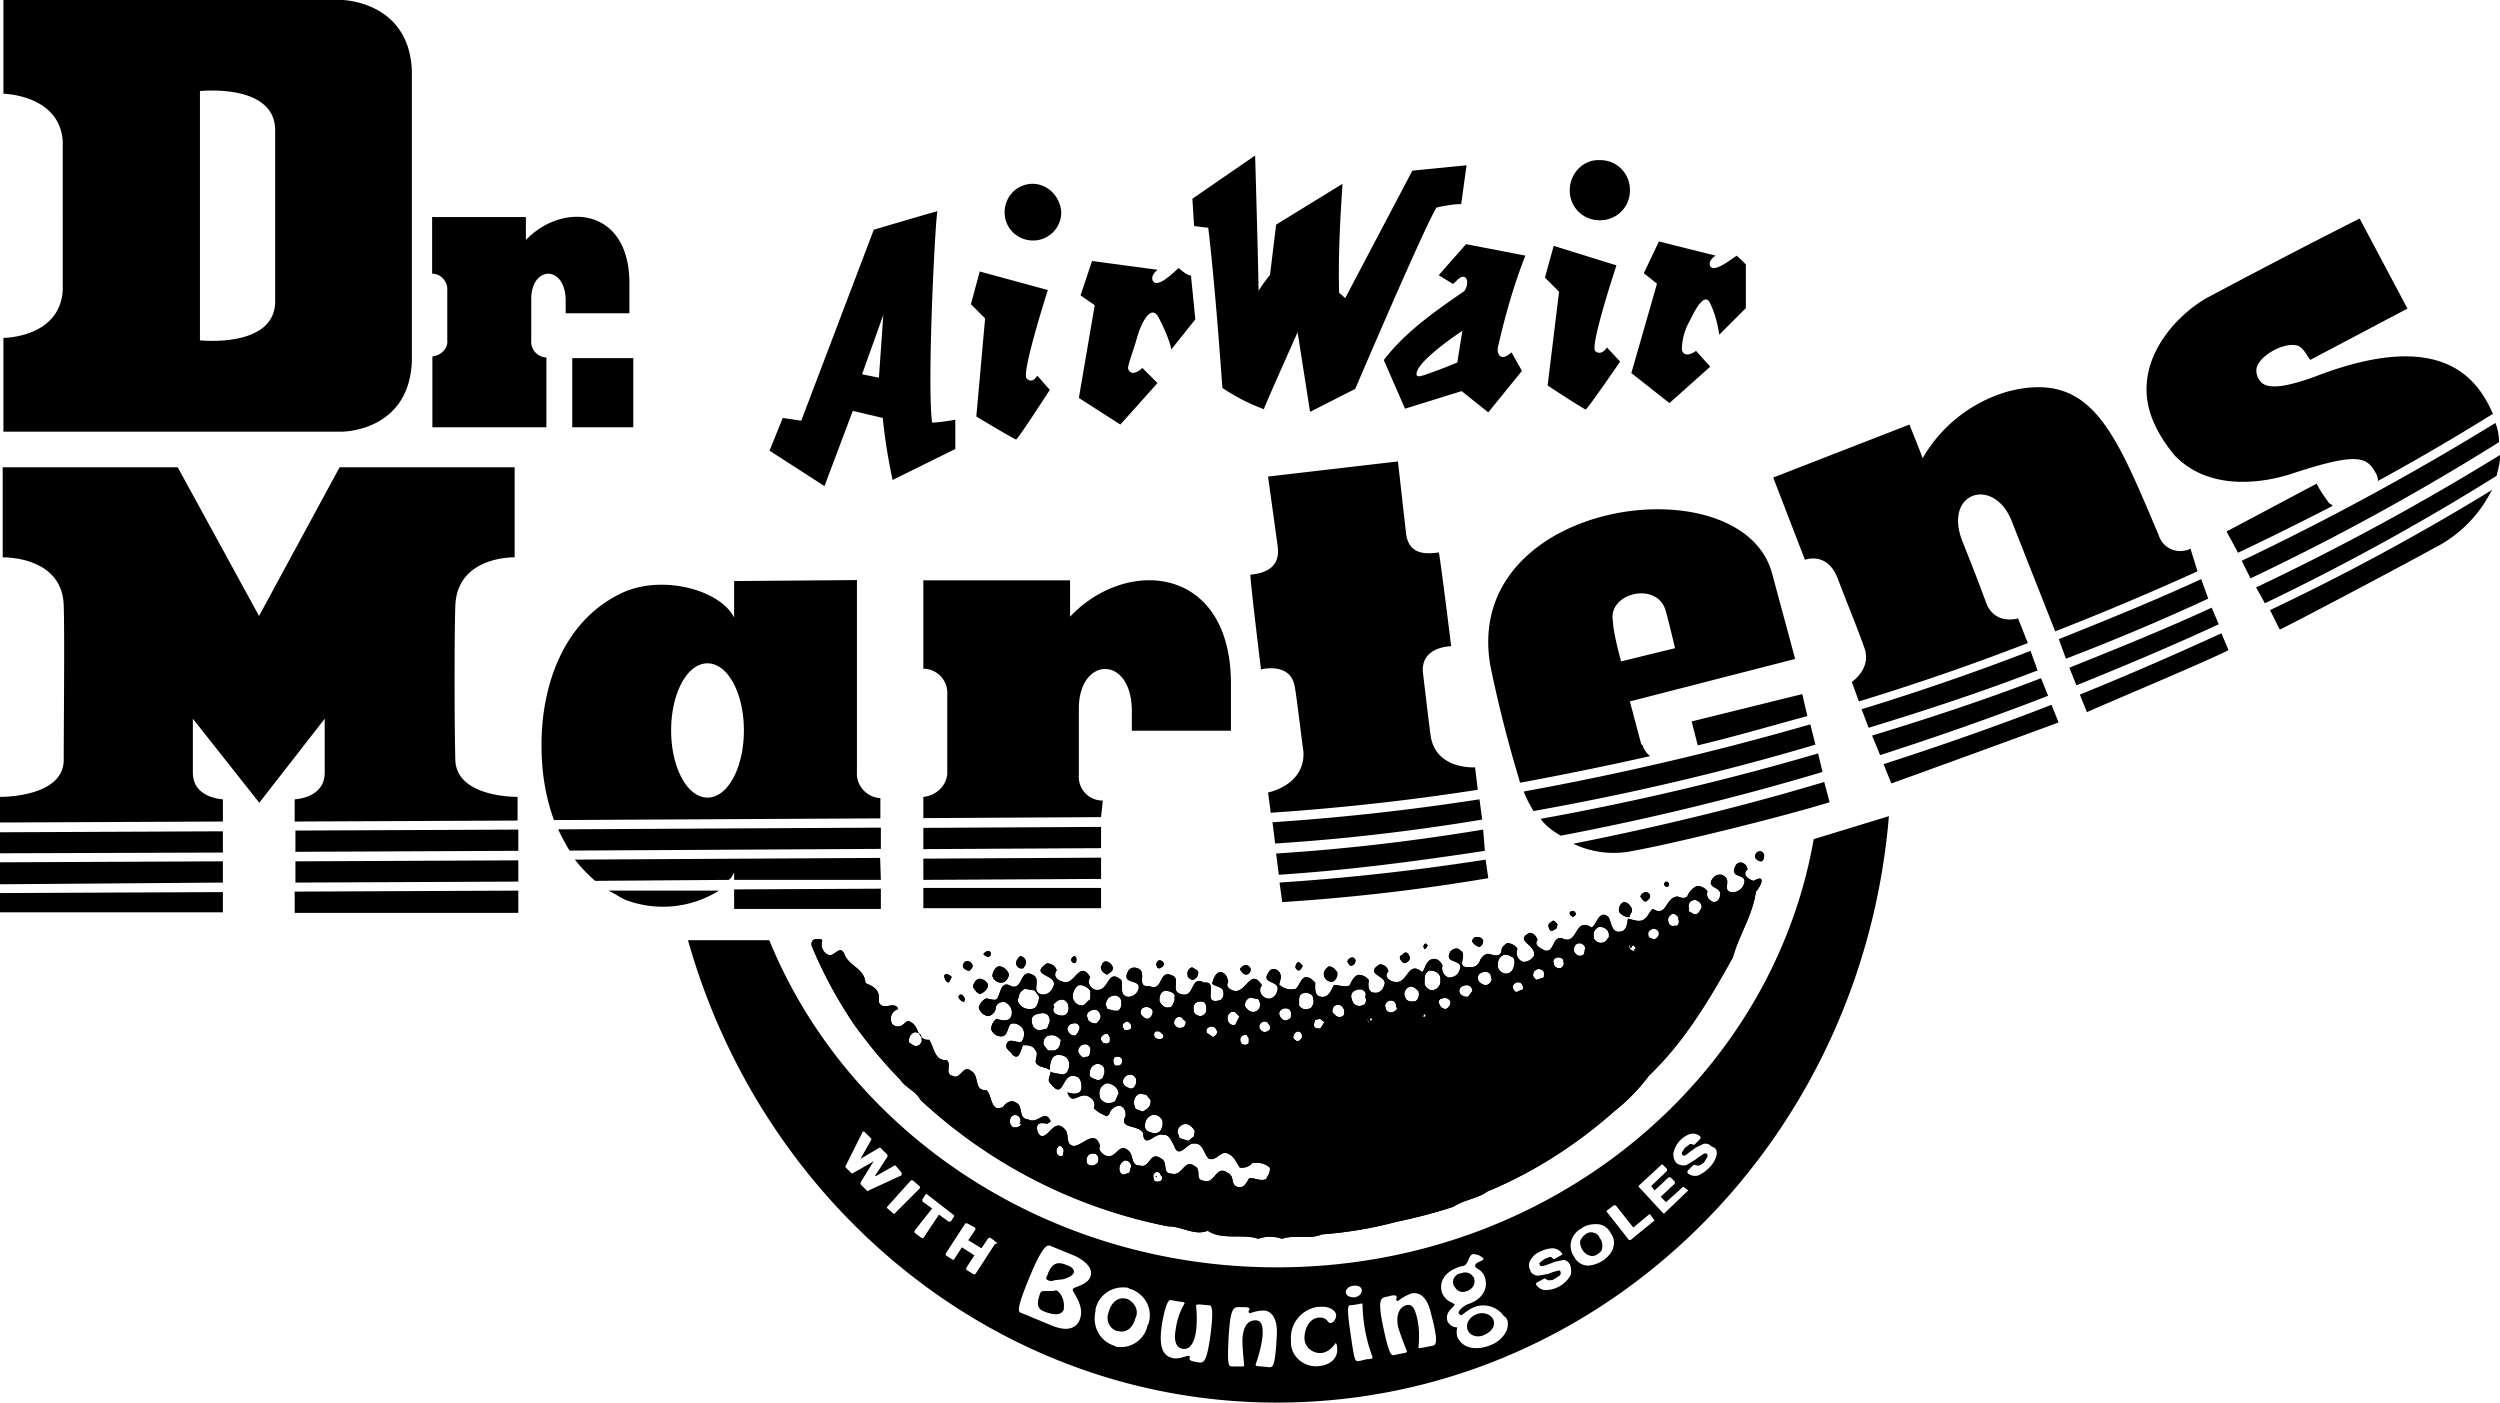
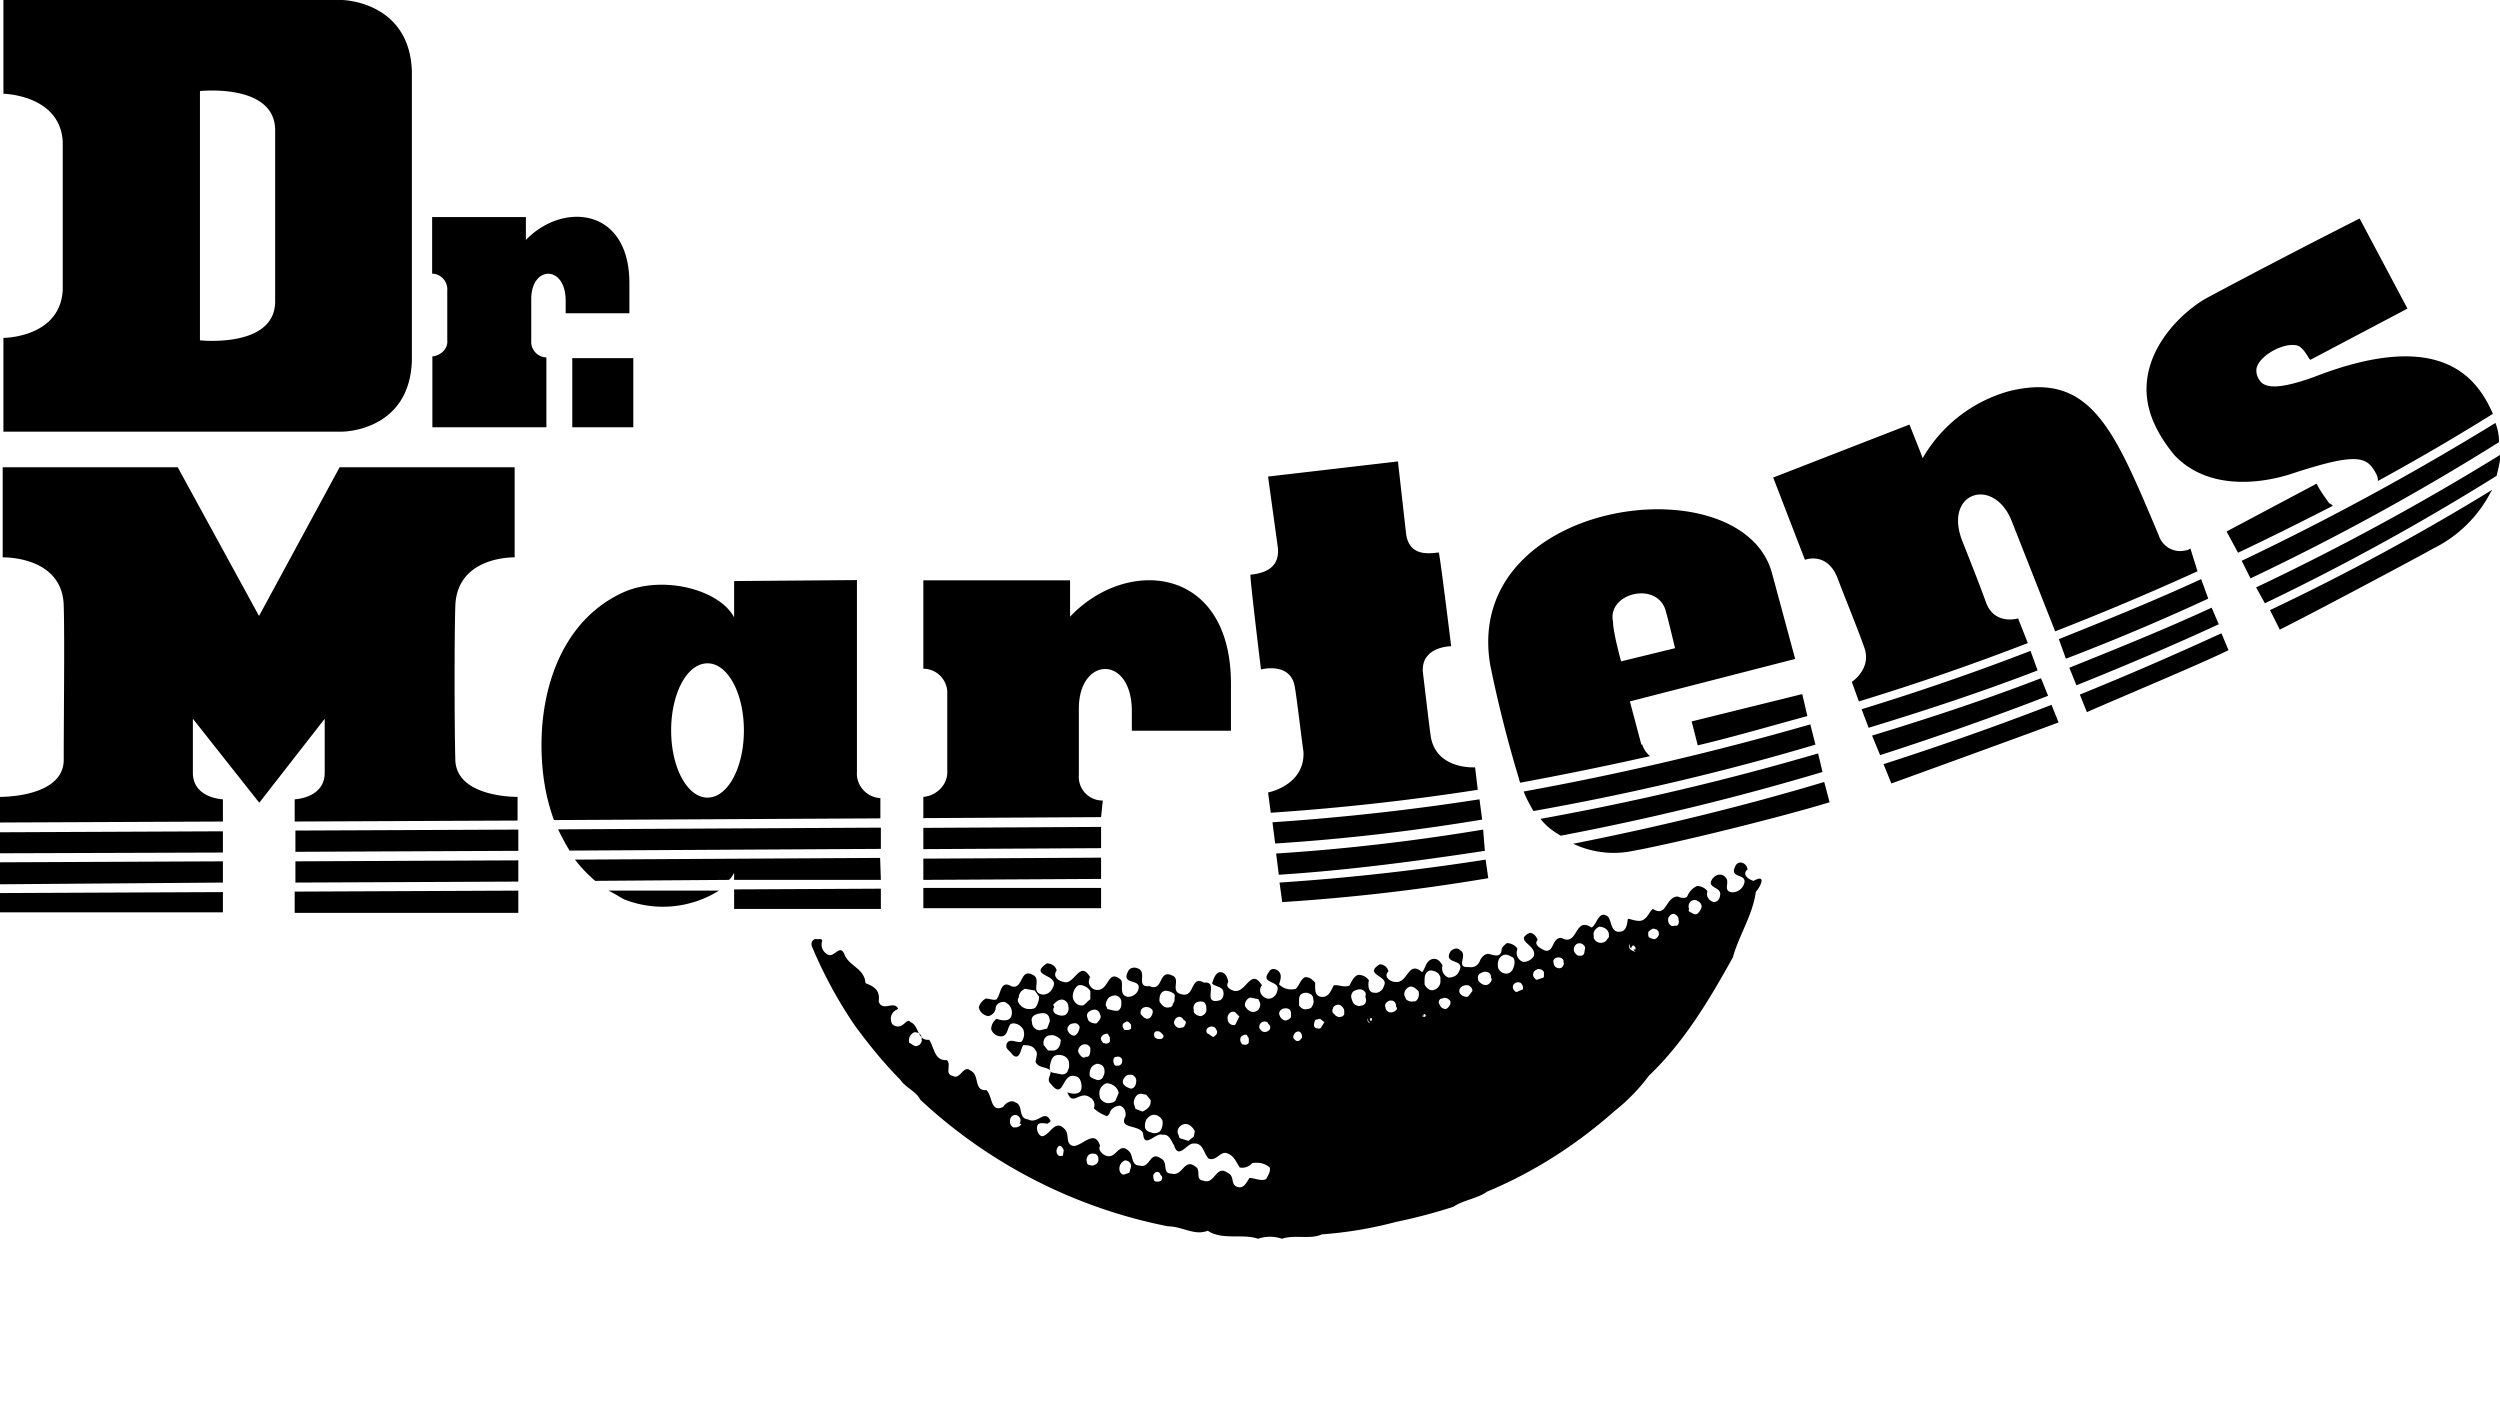
<svg xmlns="http://www.w3.org/2000/svg" viewBox="0 0 1024 574.5" fill="currentColor">
-   <path d="M668.3 372c-.7-1.1-1.4-2.5-3.3-2.5a3.6 3.6 0 0 0-1.8 4 5.3 5.3 0 0 0 4.3 2.2c-.3-1.2 1.5-1.9.8-3.7zM473.8 482.1z" />
  <path d="M718.3 360.8c-1.8-.4-5.1-2.5-2.5-4.7-.4-2.9-4-4-5.1-1.1-2.5 5.1 5.4 2.5 3.6 7.2a5.1 5.1 0 0 1-4.7 3.3c-4.3-.4-.7-4.3-2.9-6.2-1.1-1.4-3.3-1.4-4.7 0l-.4.4c-3.3 4.3 4 3.3 2.9 7.2 0 1.1-1.1 2.9-2.9 2.5-1.8-.7-2.9-2.5-2.2-4.3a5.3 5.3 0 0 0-4.3-2.2 7.7 7.7 0 0 0-4 4.3c-1.1 1.1-2.9.4-4 0-5.1.4-4.3 8.7-10.1 5.1-1.4 1.1-1.8 2.9-3.3 4-1.8 1.8-4.7.4-6.9 0-.4 2.2-.4 4-2.2 5.1-4.7 1.4-4.3-3.3-5.8-5.8-4-3.3-4.7 3.3-6.9 4.3-7.2-4.7-5.4 8-12.3 4.3-4-.4-2.9 6.2-6.9 5.1-1.4-.7-4.7-2.2-2.9-4.3-.4-1.1-1.4-2.9-3.3-2.9-6.5 3.3 2.9 4.7 1.8 9.4a5 5 0 0 1-4.3 2.5 3.8 3.8 0 0 1-2.5-5.1v-.4a5.3 5.3 0 0 0-4.3-2.2c-.7.7-2.2 1.4-2.2 3.3-.7 2.9-3.6 1.4-5.4 1.1-1.4 0-2.5 1.1-3.3 2.5-.7 2.2-2.5 3.3-4.7 2.9-5.8.4 0-5.1-3.6-6.9-1.1-1.4-3.3-.4-4 .7-2.9 5.4 6.5 2.5 3.6 8-.7 1.8-2.5 2.5-4.3 2.5a4 4 0 0 1-2.5-4.7v-.4c-.7-1.1-1.8-2.9-4-2.5-2.9.7-2.9 4-4.3 5.4-5.8-5.1-5.8 4.7-10.9 4-2.2 0-5.1-2.2-2.9-4.3a3.6 3.6 0 0 0-3.6-2.9c-6.9 4.3 4 4.7 1.8 8.7-.4 1.8-2.2 3.3-4 2.9h-.4c-2.2-.4-2.2-3.3-1.8-5.1a5.3 5.3 0 0 0-4.3-2.2c-1.8.4-2.9 2.9-3.6 4.3-1.8 1.1-4.7-.4-6.5 0-1.1 2.2-2.2 5.1-5.1 4.7-2.9-.4-2.5-3.3-2.5-5.8-1.1-1.1-2.2-2.5-4.3-2.2-1.8 1.1-2.2 3.3-3.6 4.7a7 7 0 0 1-6.9-1.8c.7-2.2 1.4-4.3-.7-5.8-1.1-.7-2.5-.7-3.3.4 0 .4-.4.4-.4.7-3.3 4.7 5.4 2.9 3.6 7.6-.4 1.8-2.2 3.3-4 2.9s-3.3-2.2-2.9-4c0-.4.4-1.1.7-1.4-4.7-7.6-6.5 3.6-11.6 2.2-1.1-.4-3.6-1.4-2.2-3.6-.4-2.2-1.4-4-3.3-4-1.8 0-2.9 2.9-3.3 4.7 1.1 1.1 3.3 1.1 4.3 2.5.7 1.4.4 3.6-1.1 4.3-8 2.2 0-8-6.5-7.2-5.8-3.3-3.6 6.5-9.4 4.7-4.7-1.1 0-6.2-3.6-7.6-5.8-2.9-3.6 6.9-9.4 4.3-5.8.7-.7-5.8-4.7-7.2-1.4-.7-3.3-.4-4 1.1-3.3 6.2 6.2 2.5 4 8a4.5 4.5 0 0 1-4 2.5c-4-.4-1.8-5.1-2.9-6.9-5.8-5.1-4.7 5.1-10.5 4-1.8-.4-3.3-2.5-2.5-4.3 0-.4 0-.7.4-.7-4.3-7.6-6.5 3.3-10.9 1.8-2.2-.4-4.7-2.2-2.9-4.7-.4-1.8-2.2-2.9-4-2.9-8 5.4 5.4 4.3 2.5 9.8-.7 1.8-2.5 3.3-4.7 2.9-4.3-1.1-.4-5.4-2.9-7.6-6.2-4-4.3 5.8-9.4 4.3-4.7-2.9-4.3 3.6-6.2 5.4-1.4.4-2.9-.4-4.3-.4a6 6 0 0 0-2.9 3.6 4.6 4.6 0 0 0 4 3.6 4 4 0 0 0 2.9-2.9c0-1.8 1.4-2.9 3.3-2.9.4 0 .7 0 1.1.4a4.5 4.5 0 0 1 2.2 4.7c-.4 3.3-4.3 2.5-6.2 1.8a5.3 5.3 0 0 0-2.2 4.3 4.3 4.3 0 0 0 4 2.9c2.9 0 2.5-3.6 4-5.1 1.8-.7 4 .4 5.1 2.2.7 1.8.4 3.6-.7 5.1-1.4.4-2.9-.4-4.3-.4s-2.2 1.4-1.8 2.9c.7 1.1 1.8 1.8 2.5 2.9 2.9 2.5 3.3-2.5 4.3-4 1.8 0 4 0 5.1 2.2 1.1 1.1 0 3.3 0 4.7 1.1 2.5 4 1.8 5.8 3.3v-1.5c.4-1.8.7-4.7 3.6-4.7 2.9 0 4.3 1.8 4.3 3.6v-.4 1.5c0 .7-.4 1.4-.7 2.2-.4.7-1.4 1.1-2.2 1.1l-3.6-.7c-.4 0-1.1-.4-1.1-.7.4 1.4-1.8 3.6 0 5.1 5.8 7.6 4.3-5.1 10.5-2.9 1.8.4 2.2 2.9 2.2 4.3 0 3.6-4 2.9-5.8 2.2 2.2 6.2 5.1-1.1 9.4 2.2 1.4.7 2.2 2.9 1.4 4.3 1.4 1.4 3.3 2.5 5.4 3.3.4-.4 1.1-.7 1.1-1.4a4.6 4.6 0 0 1 4.3-2.9c1.8.7 2.5 2.5 2.2 4.3-2.9 5.4 5.4 3.3 7.2 6.9.4 6.9 5.1-.4 8 .7 2.9-.4 3.6 2.9 4.7 4.3 1.8 6.2 5.4-1.1 8-.7 4-.4 4 4 6.2 6.2 3.3 1.1 4.7-3.3 7.6-2.2 2.9 1.1 3.6 3.6 5.1 5.8 1.8.4 4-.4 5.1-1.8 2.5-.4 5.1 0 7.2 1.8.4 2.2-1.1 3.6-1.4 4.7-2.2 1.1-4.7-.4-6.9-.4-1.1 1.4-2.2 4.7-5.1 3.6s-.7-4.3-4-5.8c-4.7-3.3-5.1 5.1-9.8 3.3-3.6-.4-.7-4.3-3.3-5.8-4.7-3.6-5.1 4.3-9.8 2.9-4 0-1.1-4.7-4.3-6.2-4.7-3.3-4.3 4.3-8.7 2.9-3.6 0-2.5-4-4.3-5.8-4.3-4.3-5.1 3.3-9.4 1.8-1.4-.4-3.6-2.5-2.5-4-2.2-7.2-7.2 0-10.9 0-3.6-.7-1.4-4.7-3.6-6.9-4-4.3-5.8 2.2-9.1 2.9-1.4 0-2.5-2.2-2.2-4 .4-1.8 2.5-1.4 4.3-1.1.4-.7 1.4-.4 1.1-1.4-2.5-4.7-5.1 1.8-9.1-.4-4.3-.4-1.8-5.8-5.1-6.9-1.8-1.4-4.3.4-5.1 1.8-5.4 2.5-4.3-4.7-6.9-6.9-5.4.4-2.5-6.2-6.5-8-2.9-2.5-4.3 4-7.2 2.2-3.6-.7-.4-4.7-2.5-6.5-5.1.4-5.1-5.1-7.2-8.3-5.1.4-4-5.8-7.6-7.2-1.1-1.4-2.2.4-3.3 1.1a3.2 3.2 0 0 1-4.3-.4c-1.1-2.2-.4-4.7 1.8-5.8.4 0 .4-.4.7-.4-1.8-3.6-6.2 1.4-8-2.9.7-4.7-1.8-6.2-5.4-7.6-.4-6.2-6.9-6.9-8.7-12-1.8-4-4 1.4-6.5.4a4.6 4.6 0 0 1-2.5-5.8c-.4-1.1-1.4-.4-2.9-.7-1.1.4-1.8 1.4-1.4 2.9a182 182 0 0 0 17.4 32.2c5.8 8 12 15.6 18.8 22.5 2.5 3.6 6.5 4.7 8.3 8.3a207.9 207.9 0 0 0 101.4 51.8c5.8 0 10.9 4 16.3 1.8 5.8 4 14.5 1.1 20.6 3.3a15 15 0 0 1 9.8 0c5.1-1.8 11.6.4 16.3-1.8a165 165 0 0 0 30.4-5.1 225 225 0 0 0 23.5-6.2c4.3-2.9 9.8-3.3 13.8-6.2 19.2-8 36.6-19.2 52.2-33a77.3 77.3 0 0 0 14.1-14.5c14.5-13.8 25-31.5 34.4-48.5 2.5-9.1 8-17 9.4-26.8 2.3-2.7 4.2-7.4-.9-4.5zm-249.6 51.8a3 3 0 0 1 3.3 1.1c.4.7 0 1.8-.4 2.5s-1.1 1.1-1.8 1.1c-.4 0-.7-.4-1.1-.4l-1.4-1.4c-.4-1.5.3-2.6 1.4-2.9zm-7.2 5.8c.7 0 1.4.7 1.8 1.4v1.4c-.4.7-1.4.7-2.2.7-.4 0-.7 0-.7-.4-.7-.7-.7-1.4-.4-2.2.4-.2.7-.6 1.5-.9zm-7.3-9.8c1.1-.7 2.2-1.1 3.3-.7 1.1.4 1.8 1.4 1.8 2.5v-.4 1.5c0 1.1-.7 2.2-1.4 2.5h-1.4l-2.9-.7s-.7-1.8-.7-1.4c-.1-1.1.6-2.6 1.3-3.3zm-2.9 15.9c.4-.7 1.4-1.1 2.2-1.1.4 0 .7 1.1 1.1 1.4v1.8c-.4.7-1.4 1.1-2.2.7-.4 0-.7 0-.7-.4-.7-.6-1.1-1.7-.4-2.4zm-2.1-10.8c.7.4 1.4 1.1 1.4 2.2v-.4c.7 1.4-.4 2.5-1.1 3.3-.4.4-.4.4-.7.4-1.1 0-2.2-.4-2.9-1.1-.4-.7-.4-1.1-.4-1.1a2 2 0 0 1 .4-2.5c1.1-.8 2.2-1.2 3.3-.8zm-7.3-10.2h1.1c1.4.4 2.9 1.1 3.6 2.5v3.3c-1.1.7-1.8 1.8-2.9 2.5-2.2.4-4-1.4-4.3-3.3v-.4c0-2 1.1-3.9 2.5-4.6zm-25 6.5c0-.4 0-1.1.4-1.4 0-1.8 1.1-2.9 2.5-3.6l4 .7 1.8 2.5v.4a8 8 0 0 1-1.4 4c-.7.7-1.8.7-2.5.7a4.9 4.9 0 0 1-4.8-3.3zm9.1 12a3.3 3.3 0 0 1-3.3-3.3c-.7-2.5 1.4-3.3 3.3-3.6 1.8-.4 4 0 4 3.3l-1.1 2.9-2.9.7zm5.8 8.3h-2.5l-1.8-2.2c-.4-1.8.4-3.6 2.2-4h.4c1.4-.4 2.9.4 4 1.4.4.4.4.4.4.7-.2.9-.2 3.4-2.7 4.1zm.3-15.2c-.4-.4-.7-1.1-.7-1.4s0-.7.4-1.1l-.4-1.1c.7-.7 1.4-1.4 2.2-1.8 1.1-.4 2.2-.4 2.9.4.7.4 1.1 1.4 1.1 2.2v-.4.4c.4 1.4-.4 3.3-1.8 3.6-1.1.3-2.6-.1-3.7-.8zm8 9.1c-1.4 0-2.5-1.1-2.9-2.5 0-1.4 1.1-2.5 2.5-2.5 1.1-.4 2.2.4 2.5 1.4v.4c-.3 1.4-1 2.8-2.1 3.2zm1.8 7.2c-.7-1.1 0-2.5 1.1-3.3 1.4-.7 2.9-.4 3.6 1.1v.7c0 2.2-.7 3.3-1.8 2.9-1.1 1.1-2.2-.3-2.9-1.4zm7.3 10.9-1.8-.7c-.7-.4-1.1-.7-1.1-1.4 0-2.2.7-3.6 2.5-4.3.7-.4 1.8 0 2.5.4s1.1 1.4 1.1 2.2v-.4 1.1c0 .7-.4 1.4-.7 2.2-.7.9-1.8 1.2-2.5.9zm9 5.4-1.4 3.3c-.7.4-1.1.7-1.8.7-1.1.4-2.5 0-3.3-.7-1.1-.7-1.4-1.8-1.4-3.3 0-1.8 1.1-3.3 2.9-4 2.1 0 4.6 1.5 5 4 .4 0 .4-.4 0 0zm1.1-11.9c-.4.4-.7.7-1.4.7h-1.1c-.7-.7-1.1-2.2-.4-3.3.4-.4 1.4-.4 1.8-.4s1.4.7 1.4 1.1c.1.4.1 1.1-.3 1.9zm.7 7.9c-.4-1.1.4-2.2 1.1-2.9.7-.7 2.2-.7 2.9-.4.7.4 1.4 1.1 1.4 2.2 0 2.2-1.1 3.3-2.2 3.3-1.4-.4-2.8-1.1-3.2-2.2zm8 11.6-2.9-1.1-.7-2.2c0-2.5 1.4-4 2.9-4l2.2.4 1.8 2.2v.7c0 2.2-1.9 3.3-3.3 4zm7.2 8c-.7.7-2.2 1.1-3.3.7-1.1-.4-3.3-.7-2.9-3.3 0-1.8 1.1-3.3 2.9-4 1.8-.4 3.6.7 4.3 2.5v.4c.1 1.1-.2 2.6-1 3.7zm0-37.7c-.7 0-1.4 0-2.2-.7-.4-.7-.4-1.4 0-2.2.4-.4 1.8-.4 2.2 0s1.4 1.1 1.4 1.8c-.3.7-.6 1.1-1.4 1.1zm3.7-13c-1.4.4-2.9-.4-4-2.5 0-1.4 0-3.6 2.2-4.3 1.4 0 2.5.4 3.6 1.1.4.4.7 1.1.4 1.4v1.1c0 .7-.4 1.4-.7 1.8-.1 1-.8 1.4-1.5 1.4zm2.1 6.9c-.4-1.1.4-2.5 1.4-2.9 1.1-.4 2.2.4 2.5 1.4v-.4s0 .4.4.4c.4.4.4.7.4.7 0 .7-.4 1.4-.7 1.8-.4.4-.7.4-1.1.4-1.1.4-2.1 0-2.9-1.4 0 .3 0 0 0 0zm8.4 43.8-.4 2.2-2.2 1.8-3.6-1.1c-.4-.7-.4-1.4-.7-1.8-.4-1.1 0-2.2.7-2.9.7-.7 1.4-1.1 2.5-1.1 1.5 0 2.9 1.4 3.7 2.9 0 0 0 .3 0 0zm2.5-47.1c-1.4 0-3.3-1.1-2.9-2.5-.4-1.1 0-2.2.7-2.9 1.1-.7 2.2-.7 3.3-.4.7.4 1.1 1.4 1.1 2.2v.4c.3 1.7-.8 2.8-2.2 3.2zm5.8 8c-.4.4-.7.7-1.1.4-.7-.4-1.4-1.1-2.2-1.4-.4-.7-.4-1.8.4-2.2.7-.7 2.2-.7 2.9 0 .4.4.4.7.7 1.1.4.6 0 1.7-.7 2.1zm9.8-7.6-1.4 2.9c-.4.4-.4.4-.7.4-1.4 0-2.5-1.1-2.5-2.2-.4-1.4.4-2.9 1.8-3.3.7 0 1.1 0 1.4.4l1.4 1.4c.3.4.3 0 0 .4zm4 10.5c-.4.7-1.4 1.1-2.2.7-.4 0-.7 0-.7-.4-.7-.7-.7-1.8-.4-2.5.4-.7 1.4-1.1 2.2-1.1.4 0 .7 1.1 1.1 1.4v1.9zm2.5-12.7c-1.4.4-2.9-.4-4-2.2-.4-1.4.7-3.3 2.2-3.6l3.3.7.7 1.8c0 1.8-.8 2.9-2.2 3.3zm5.8 7.6c-.4.4-1.1.7-1.8.7s-1.4-.4-1.8-1.1c-.4-.4-.4-.7-.4-1.1 0-.7.4-1.4 1.1-1.8s1.4-.4 2.2 0l.4.7c1 .8 1 1.9.3 2.6zm-142.7 5.4c-.4.7-1.4 1.1-2.2 1.1-1.1-.4-1.8-1.1-2.5-1.4-.4-1.8.4-3.6 2.2-4.3 1.4 0 2.9.7 2.9 2.5v.7c.3.3-.1.7-.4 1.4zm41.3 33c-.4 0-.4 0 0 0-1.1 1.4-1.8 1.4-3.3 1.4-1.4-.7-1.8-2.5-1.1-4 .4-.7 1.1-1.1 1.8-1.1 1.1 0 1.8.7 2.2 1.8v.7c0 .4-.4 1.1-.7 1.4.3-.6 1.1-.2 1.1-.2zm17 12.7c0 .4-.7.4-1.1.4-.7 0-1.1-.4-1.4-1.1-.4-1.1 0-2.2.7-2.9.4-.4 1.1 0 1.4.4.4.4.7 1.1.7 1.4l-.3 1.8zm14.5 1.8c0 .7 0 1.8-2.2 2.5-.7 0-2.5 0-2.5-1.4-.4-1.1 0-2.2.7-2.9.7-.7 1.8-.7 2.9-.4.7.4 1.1 1.1 1.1 1.8v.4zm12.7 5.4c-.7.4-1.4.4-1.8.7-1.1.4-1.8-.4-2.2-1.4-.4-1.8.4-3.6 2.2-4.3 1.1 0 2.5.7 2.5 2.5l-.7 2.5zm13 3.3s-.7.4-1.4.4-1.1 0-1.4-.4c-.4-.7-.4-1.4-.4-2.2 0-.4.4-.7.7-1.1.7-.4 1.8-.4 2.2.7v.4s0 .4 0 0 1.4.7.3 2.2zm53.2-67c-.4.7-1.1 1.1-2.2 1.4-1.1 0-2.2-1.1-2.5-2.2-.4-.7 0-1.8.7-2.2.7-.7 2.2-.7 2.9-.4s1.1 1.1 1.1 1.8v1.6zm3.7 9.4c-.4.4-.7.4-1.4.4-.7-.4-1.1-.7-1.4-1.4 0-.7.4-1.8 1.1-2.2s1.4-.4 1.8 0c.7.7.7 1.4.7 2.2l-.8 1zm4.7-13.4c-.4.4-1.1.7-1.8.7-1.4.4-2.5-.4-3.3-1.4v-2.2c0-.7 0-2.5 1.8-2.9 1.1-.4 2.2 0 2.9.4s1.1 1.1 1.1 2.2v.4-.4c.4 1 0 2.1-.7 3.2zm5 6.5-1.1 1.8c-.4.4-.4.4-.7.4-1.8 0-2.2-.7-2.2-1.4s.4-2.2.7-2.2l1.8-.4 1.4 1.1c.5.3.5 0 .1.7zm8.4-3.6c-.4.7-1.1 1.1-2.2 1.1-.4 0-.7-.4-1.1-.4l-1.4-1.4c-.4-.7 0-1.8.4-2.5.7-.7 2.2-1.1 2.9-.4.7.4 1.4 1.4 1.4 2.2v-.4 1.8zm8.7-4.7c-.4.7-1.1 1.1-1.8 1.1-.7.4-1.8 0-2.5-.4s-1.1-1.4-1.4-2.5c-.4-1.1 0-2.2.7-2.9 1.1-.7 2.5-1.1 3.6-.7 1.1.4 1.8 1.4 1.4 2.5v.7c.3.7.3 1.4 0 2.2zm.7 6.1c0 .4.7 2.2 1.4 2.2-1.4 0-1.4-1.8-1.4-2.2zm1.8 1.1c-.4.7-.7-.4-.7-.7.7-.7 1.1 0 .7.7zm10.1-4.3c-.4.4-.7.7-1.1.7-.7.4-1.4.4-2.2 0a2.1 2.1 0 0 1-1.1-1.8c-.4-.7 0-1.8.7-2.2.7-.7 1.8-.7 2.5-.4.7.4 1.1 1.1 1.1 1.8v-.4.8c.5.7.5 1.1.1 1.5zm8.4-4c-.4.4-1.1.7-1.4.4-.7.4-1.8 0-2.5-.4s-.7-1.1-1.1-1.8c-.4-1.4.4-2.9 1.8-3.6 1.4-.7 2.9.7 3.6 1.4.4.4.4.4.4.7.3 1.1-.1 2.5-.8 3.3zm1.4 6.1s0-.3 0 0v-.4.4c0 .7.4 1.1.7 1.8-.3-.7-.7-1-.7-1.8zm2.2 0c0 .4 0 .7-.4.7h-.4v-.4c0 .4-.4.4-.4.4v-.7l.4.4v-.8h.4s.7.4.7.7l-.3-.3v.7-.7zm-.4-12.6v-1.4c0-1.4 0-3.6 2.2-4.3a5 5 0 0 1 3.6 1.4c.4.7.7 1.1.7 1.8v1.4c0 1.4-1.1 2.9-2.5 3.3-1.4.7-3.2-.4-4-2.2zm8.7 10.1c-1.1 0-2.2-.7-2.5-1.8-.7-.7-.4-2.2.7-2.5h.4c1.1-.7 2.5 0 3.3 1.1v1.1c-.1.3-.8 1.7-1.9 2.1zm9.4-5.4c-.4.4-.4.4-.7.4-1.1 0-2.2-.4-2.9-1.4a2 2 0 0 1 .4-2.5c.7-.7 2.2-1.1 3.3-.7.7.4 1.4 1.1 1.4 2.2l-1.5 2zm8-4.7c-.7.4-2.2.7-4-1.4-.4-1.1-.4-2.2.4-2.9 1.1-.7 2.2-1.1 3.3-.7 1.1.4 1.4 1.1 1.4 2.2v-.4.4c.7.9 0 2-1.1 2.8zm7.3-4.4a3.6 3.6 0 0 1-3.3-2.5c-.4-2.5.4-4.3 2.2-5.1 1.1-.4 2.2 0 3.3.7.4 0 1.1.7 1.1 1.1.4 1.4 0 2.9-.7 4.3-.8 1.1-1.6 1.5-2.6 1.5zm6.8 6.5c0 .4 0 .4 0 0l-1.8.7c-.4.4-1.1.4-1.4 0-1.4-1.4-.7-2.5-.4-2.9.7-.7 1.8-1.1 2.9-.4.7.8 1.1 1.9.7 2.6zm8.7-5.4c0 .4-.4.7-.7.7l-2.2.7c-.4 0-.4 0-.7-.4-.7-.7-1.1-1.4-.7-2.2 0-.7.4-1.1 1.8-1.8 1.1 0 2.2.4 2.5 1.4v1.6zm7.3-3.6c-.7.4-1.4.4-2.2 0a2.1 2.1 0 0 1-1.1-1.8c-.4-1.1 0-1.8 1.1-2.2 1.1-.4 2.5 0 2.9 1.1v.7c.4.7 0 1.4-.7 2.2zm8.7-5.1c-.7.4-1.8.4-2.5 0-.4-.4-.7-.7-1.1-1.4-.4-1.1 0-2.2.7-2.9.7-.7 2.2-.7 2.9 0 .7.4 1.1 1.4.7 2.2v-.4c0 2.1-.7 2.5-.7 2.5zm9.4-5.8c-.4.4-1.1.7-1.4.7-1.4.4-2.9-.4-3.6-1.8v-1.1c-.4-1.4.7-2.9 2.2-3.6 1.1 0 2.5.4 3.3 1.4.4.4.7 1.1.7 1.8v1.1c-.5.4-.8 1.1-1.2 1.5zm9.8 3.3a2 2 0 0 1 .4-2.5s-.4.4-.4.7 0 1.1.4 1.4c0 0 .4 0 .4.4l-.4-1.1c0 .4.4.4.4.4 0-.4 0-.4.4-.7.4 0 .7 0 .7.4l.4.4v.8h-.7v-.4.7c.4.4.7.7 1.4.7a4.8 4.8 0 0 1-3-1.2zm11.9-5.8c-.4.7-.7 1.4-1.8 1.8-.7 0-1.4-.4-2.2-.7-.4-.4-.4-1.1-.4-1.8s.7-1.1 1.8-1.8c1.1 0 2.2.4 2.5 1.4l.1 1.1zm7.3-3.7h-1.1c-1.1.4-1.8-.4-2.2-1.1-.4-1.1-.4-2.2.4-2.9.4-.7 1.4-1.1 2.2-.7.7.4 1.4 1.1 1.4 1.8v.4c.4 1.1 0 2.2-.7 2.5zm7.9-4.7c-.4 0-1.1 0-1.4-.4-.7-.4-2.2-.7-1.4-1.8-.4-.7-.4-1.8.4-2.9.7-.7 2.2-1.1 2.9-.4 1.1.4 1.8 1.4 1.8 2.5-.4 1.2-1.2 2.7-2.3 3z" />
-   <path d="M473.8 482.1v-.4h-.4c-.4 0 0 .1.4.4zM410.8 402.4c1.4-.4 2.2-1.8 2.5-3.3-.7-1.8-2.2-3.3-4.3-3.3-1.4.4-2.5 2.5-2.5 4 .6 1.9 2.4 3 4.3 2.6zM405 391.9c.4 0 1.1-.7.7-1.8-.4-1.1-2.2-.4-2.9.7.7.8 1.4 1.1 2.2 1.1zM440.1 394.5c.4 0 1.1-.7.7-2.2-.4-.4-.4-.7-.7-.7-1.8.7-1.8 2.5 0 2.9zM419.1 396.6c.4-.7 1.1-1.1 1.1-2.5s-1.1-2.2-2.2-2.5a3.7 3.7 0 0 0-1.8 3.3c.4 1 1.1 2.1 2.9 1.7zM397 397.7c.4-.4 1.4-1.1 1.4-2.2-.7-2.5-4-2.5-4 .4.4 1.1 1.5 1.5 2.6 1.8zM453.5 399.2c.7-.7 2.9-1.4 2.2-3.3-.7-1.8-3.6-3.3-4.3-.7-1.5 1.4.7 3.6 2.1 4zM388.7 402.4l1.1-2.2c-.7-1.1-3.6-2.2-2.9.4.3.7.7 1.8 1.8 1.8zM401.7 407.1c1.4-.7 3.3-2.2 2.9-4a4 4 0 0 0-3.6-2.2c-1.4.4-2.2 1.8-2.5 3.3 1 1.5 1.8 2.9 3.2 2.9zM394.8 410.4c.4-.4.4-1.1.4-1.4-.4-.7-1.1-2.2-2.2-1.4s.4 2.4 1.8 2.8zM636.8 380.7c.7 0 1.1-1.1 1.1-2.2-.7-.7-1.1-1.4-1.8-1.4-.7.7-2.2 1.1-1.8 2.5.3 1.5 1 2.2 2.5 1.1zM644.4 375.6c.4-.4 1.1-.7 1.1-1.4-.4-.7-.7-1.1-1.4-1.1-2.2.4-.8 2.2.3 2.5zM606 387.9c.7-.4 1.8-1.4 1.4-2.9-.7-1.1-1.8-1.4-3.3-1.1-.7.4-1.1 1.1-1.1 1.8a5.3 5.3 0 0 0 3 2.2zM585 387.2c-.4 0-.7-.7-1.1-.7s-1.4 1.1-.4 2.2c.8 0 .8-1.1 1.5-1.5zM674.5 369.1c.7-.7 1.4-1.1 1.4-2.2-.7-2.5-3.6-1.4-4 .4.7.7 1.5 2.5 2.6 1.8zM475.2 396.6c.4-.4 1.8-.7 1.4-2.2a2.1 2.1 0 0 0-1.8-1.1c-.7.4-1.4 1.1-1.1 2.2.4 1.1.4 1.1 1.5 1.1zM683.5 361.9c-.4-1.4-2.2-.7-1.8.7.4.4.7.7 1.1.7s1.1-.7.7-1.4zM719 351.4c.4.7 1.4 1.4 2.2 1.4 1.1 0 1.4-1.4 1.4-2.5-.7-2.9-4.3-1.5-3.6 1.1zM533.6 395.5c-.7-.4-1.1-1.4-1.8-1.4s-1.8 2.2-.7 2.9c1 1.4 2.1-.4 2.5-1.5zM510.4 399.2a2 2 0 0 0 1.8-2.5c-.4-1.1-1.8-1.8-2.9-1.1-.7.4-1.1.7-1.4 1.4.3.7 1.4 2.2 2.5 2.2zM545.9 402.1a3.6 3.6 0 0 0 1.8-4c-.7-.7-1.8-2.5-3.6-2.2-.7.7-2.2 1.8-1.8 3.6a3.2 3.2 0 0 0 3.6 2.6zM488.3 401.3c1.4 0 2.5-1.4 2.5-2.9 0-1.1-1.4-1.4-2.5-2.2a2.6 2.6 0 0 0-1.8 3.3c-.4.4 1.1 1.8 1.8 1.8zM575.6 394.5c.7-.4 2.2-1.1 1.8-2.5-.4-1.4-1.4-2.5-2.5-1.4s-1.8.7-1.4 2.2c.3.6 1 1.7 2.1 1.7zM553.8 395.5c.7-.4 1.4-.7 1.4-2.2-.7-2.2-3.3-.7-3.3.7.5.5.8 1.9 1.9 1.5zM668.3 372c-.7-1.1-1.4-2.5-3.3-2.5a3.6 3.6 0 0 0-1.8 4 5.3 5.3 0 0 0 4.3 2.2c-.3-1.2 1.5-1.9.8-3.7z" />
-   <path d="M718.3 360.8c-1.8-.4-5.1-2.5-2.5-4.7-.4-2.9-4-4-5.1-1.1-2.5 5.1 5.4 2.5 3.6 7.2a5.1 5.1 0 0 1-4.7 3.3c-4.3-.4-.7-4.3-2.9-6.2-1.1-1.4-3.3-1.4-4.7 0l-.4.4c-3.3 4.3 4 3.3 2.9 7.2 0 1.1-1.1 2.9-2.9 2.5-1.8-.7-2.9-2.5-2.2-4.3a5.3 5.3 0 0 0-4.3-2.2 7.7 7.7 0 0 0-4 4.3c-1.1 1.1-2.9.4-4 0-5.1.4-4.3 8.7-10.1 5.1-1.4 1.1-1.8 2.9-3.3 4-1.8 1.8-4.7.4-6.9 0-.4 2.2-.4 4-2.2 5.1-4.7 1.4-4.3-3.3-5.8-5.8-4-3.3-4.7 3.3-6.9 4.3-7.2-4.7-5.4 8-12.3 4.3-4-.4-2.9 6.2-6.9 5.1-1.4-.7-4.7-2.2-2.9-4.3-.4-1.1-1.4-2.9-3.3-2.9-6.5 3.3 2.9 4.7 1.8 9.4a5 5 0 0 1-4.3 2.5 3.8 3.8 0 0 1-2.5-5.1v-.4a5.3 5.3 0 0 0-4.3-2.2c-.7.7-2.2 1.4-2.2 3.3-.7 2.9-3.6 1.4-5.4 1.1-1.4 0-2.5 1.1-3.3 2.5-.7 2.2-2.5 3.3-4.7 2.9-5.8.4 0-5.1-3.6-6.9-1.1-1.4-3.3-.4-4 .7-2.9 5.4 6.5 2.5 3.6 8-.7 1.8-2.5 2.5-4.3 2.5a4 4 0 0 1-2.5-4.7v-.4c-.7-1.1-1.8-2.9-4-2.5-2.9.7-2.9 4-4.3 5.4-5.8-5.1-5.8 4.7-10.9 4-2.2 0-5.1-2.2-2.9-4.3a3.6 3.6 0 0 0-3.6-2.9c-6.9 4.3 4 4.7 1.8 8.7-.4 1.8-2.2 3.3-4 2.9h-.4c-2.2-.4-2.2-3.3-1.8-5.1a5.3 5.3 0 0 0-4.3-2.2c-1.8.4-2.9 2.9-3.6 4.3-1.8 1.1-4.7-.4-6.5 0-1.1 2.2-2.2 5.1-5.1 4.7-2.9-.4-2.5-3.3-2.5-5.8-1.1-1.1-2.2-2.5-4.3-2.2-1.8 1.1-2.2 3.3-3.6 4.7a7 7 0 0 1-6.9-1.8c.7-2.2 1.4-4.3-.7-5.8-1.1-.7-2.5-.7-3.3.4 0 .4-.4.4-.4.7-3.3 4.7 5.4 2.9 3.6 7.6-.4 1.8-2.2 3.3-4 2.9s-3.3-2.2-2.9-4c0-.4.4-1.1.7-1.4-4.7-7.6-6.5 3.6-11.6 2.2-1.1-.4-3.6-1.4-2.2-3.6-.4-2.2-1.4-4-3.3-4-1.8 0-2.9 2.9-3.3 4.7 1.1 1.1 3.3 1.1 4.3 2.5.7 1.4.4 3.6-1.1 4.3-8 2.2 0-8-6.5-7.2-5.8-3.3-3.6 6.5-9.4 4.7-4.7-1.1 0-6.2-3.6-7.6-5.8-2.9-3.6 6.9-9.4 4.3-5.8.7-.7-5.8-4.7-7.2-1.4-.7-3.3-.4-4 1.1-3.3 6.2 6.2 2.5 4 8a4.5 4.5 0 0 1-4 2.5c-4-.4-1.8-5.1-2.9-6.9-5.8-5.1-4.7 5.1-10.5 4-1.8-.4-3.3-2.5-2.5-4.3 0-.4 0-.7.4-.7-4.3-7.6-6.5 3.3-10.9 1.8-2.2-.4-4.7-2.2-2.9-4.7-.4-1.8-2.2-2.9-4-2.9-8 5.4 5.4 4.3 2.5 9.8-.7 1.8-2.5 3.3-4.7 2.9-4.3-1.1-.4-5.4-2.9-7.6-6.2-4-4.3 5.8-9.4 4.3-4.7-2.9-4.3 3.6-6.2 5.4-1.4.4-2.9-.4-4.3-.4a6 6 0 0 0-2.9 3.6 4.6 4.6 0 0 0 4 3.6 4 4 0 0 0 2.9-2.9c0-1.8 1.4-2.9 3.3-2.9.4 0 .7 0 1.1.4a4.5 4.5 0 0 1 2.2 4.7c-.4 3.3-4.3 2.5-6.2 1.8a5.3 5.3 0 0 0-2.2 4.3 4.3 4.3 0 0 0 4 2.9c2.9 0 2.5-3.6 4-5.1 1.8-.7 4 .4 5.1 2.2.7 1.8.4 3.6-.7 5.1-1.4.4-2.9-.4-4.3-.4s-2.2 1.4-1.8 2.9c.7 1.1 1.8 1.8 2.5 2.9 2.9 2.5 3.3-2.5 4.3-4 1.8 0 4 0 5.1 2.2 1.1 1.1 0 3.3 0 4.7 1.1 2.5 4 1.8 5.8 3.3v-1.5c.4-1.8.7-4.7 3.6-4.7 2.9 0 4.3 1.8 4.3 3.6v-.4 1.5c0 .7-.4 1.4-.7 2.2-.4.7-1.4 1.1-2.2 1.1l-3.6-.7c-.4 0-1.1-.4-1.1-.7.4 1.4-1.8 3.6 0 5.1 5.8 7.6 4.3-5.1 10.5-2.9 1.8.4 2.2 2.9 2.2 4.3 0 3.6-4 2.9-5.8 2.2 2.2 6.2 5.1-1.1 9.4 2.2 1.4.7 2.2 2.9 1.4 4.3 1.4 1.4 3.3 2.5 5.4 3.3.4-.4 1.1-.7 1.1-1.4a4.6 4.6 0 0 1 4.3-2.9c1.8.7 2.5 2.5 2.2 4.3-2.9 5.4 5.4 3.3 7.2 6.9.4 6.9 5.1-.4 8 .7 2.9-.4 3.6 2.9 4.7 4.3 1.8 6.2 5.4-1.1 8-.7 4-.4 4 4 6.2 6.2 3.3 1.1 4.7-3.3 7.6-2.2 2.9 1.1 3.6 3.6 5.1 5.8 1.8.4 4-.4 5.1-1.8 2.5-.4 5.1 0 7.2 1.8.4 2.2-1.1 3.6-1.4 4.7-2.2 1.1-4.7-.4-6.9-.4-1.1 1.4-2.2 4.7-5.1 3.6s-.7-4.3-4-5.8c-4.7-3.3-5.1 5.1-9.8 3.3-3.6-.4-.7-4.3-3.3-5.8-4.7-3.6-5.1 4.3-9.8 2.9-4 0-1.1-4.7-4.3-6.2-4.7-3.3-4.3 4.3-8.7 2.9-3.6 0-2.5-4-4.3-5.8-4.3-4.3-5.1 3.3-9.4 1.8-1.4-.4-3.6-2.5-2.5-4-2.2-7.2-7.2 0-10.9 0-3.6-.7-1.4-4.7-3.6-6.9-4-4.3-5.8 2.2-9.1 2.9-1.4 0-2.5-2.2-2.2-4 .4-1.8 2.5-1.4 4.3-1.1.4-.7 1.4-.4 1.1-1.4-2.5-4.7-5.1 1.8-9.1-.4-4.3-.4-1.8-5.8-5.1-6.9-1.8-1.4-4.3.4-5.1 1.8-5.4 2.5-4.3-4.7-6.9-6.9-5.4.4-2.5-6.2-6.5-8-2.9-2.5-4.3 4-7.2 2.2-3.6-.7-.4-4.7-2.5-6.5-5.1.4-5.1-5.1-7.2-8.3-5.1.4-4-5.8-7.6-7.2-1.1-1.4-2.2.4-3.3 1.1a3.2 3.2 0 0 1-4.3-.4c-1.1-2.2-.4-4.7 1.8-5.8.4 0 .4-.4.7-.4-1.8-3.6-6.2 1.4-8-2.9.7-4.7-1.8-6.2-5.4-7.6-.4-6.2-6.9-6.9-8.7-12-1.8-4-4 1.4-6.5.4a4.6 4.6 0 0 1-2.5-5.8c-.4-1.1-1.4-.4-2.9-.7-1.1.4-1.8 1.4-1.4 2.9a182 182 0 0 0 17.4 32.2c5.8 8 12 15.6 18.8 22.5 2.5 3.6 6.5 4.7 8.3 8.3a207.9 207.9 0 0 0 101.4 51.8c5.8 0 10.9 4 16.3 1.8 5.8 4 14.5 1.1 20.6 3.3a15 15 0 0 1 9.8 0c5.1-1.8 11.6.4 16.3-1.8a165 165 0 0 0 30.4-5.1 225 225 0 0 0 23.5-6.2c4.3-2.9 9.8-3.3 13.8-6.2 19.2-8 36.6-19.2 52.2-33a77.3 77.3 0 0 0 14.1-14.5c14.5-13.8 25-31.5 34.4-48.5 2.5-9.1 8-17 9.4-26.8 2.3-2.7 4.2-7.4-.9-4.5zm-249.6 51.8a3 3 0 0 1 3.3 1.1c.4.7 0 1.8-.4 2.5s-1.1 1.1-1.8 1.1c-.4 0-.7-.4-1.1-.4l-1.4-1.4c-.4-1.5.3-2.6 1.4-2.9zm-7.2 5.8c.7 0 1.4.7 1.8 1.4v1.4c-.4.7-1.4.7-2.2.7-.4 0-.7 0-.7-.4-.7-.7-.7-1.4-.4-2.2.4-.2.7-.6 1.5-.9zm-7.3-9.8c1.1-.7 2.2-1.1 3.3-.7 1.1.4 1.8 1.4 1.8 2.5v-.4 1.5c0 1.1-.7 2.2-1.4 2.5h-1.4l-2.9-.7s-.7-1.8-.7-1.4c-.1-1.1.6-2.6 1.3-3.3zm-2.9 15.9c.4-.7 1.4-1.1 2.2-1.1.4 0 .7 1.1 1.1 1.4v1.8c-.4.7-1.4 1.1-2.2.7-.4 0-.7 0-.7-.4-.7-.6-1.1-1.7-.4-2.4zm-2.1-10.8c.7.4 1.4 1.1 1.4 2.2v-.4c.7 1.4-.4 2.5-1.1 3.3-.4.4-.4.4-.7.4-1.1 0-2.2-.4-2.9-1.1-.4-.7-.4-1.1-.4-1.1a2 2 0 0 1 .4-2.5c1.1-.8 2.2-1.2 3.3-.8zm-7.3-10.2h1.1c1.4.4 2.9 1.1 3.6 2.5v3.3c-1.1.7-1.8 1.8-2.9 2.5-2.2.4-4-1.4-4.3-3.3v-.4c0-2 1.1-3.9 2.5-4.6zm-25 6.5c0-.4 0-1.1.4-1.4 0-1.8 1.1-2.9 2.5-3.6l4 .7 1.8 2.5v.4a8 8 0 0 1-1.4 4c-.7.7-1.8.7-2.5.7a4.9 4.9 0 0 1-4.8-3.3zm9.1 12a3.3 3.3 0 0 1-3.3-3.3c-.7-2.5 1.4-3.3 3.3-3.6 1.8-.4 4 0 4 3.3l-1.1 2.9-2.9.7zm5.8 8.3h-2.5l-1.8-2.2c-.4-1.8.4-3.6 2.2-4h.4c1.4-.4 2.9.4 4 1.4.4.4.4.4.4.7-.2.9-.2 3.4-2.7 4.1zm.3-15.2c-.4-.4-.7-1.1-.7-1.4s0-.7.4-1.1l-.4-1.1c.7-.7 1.4-1.4 2.2-1.8 1.1-.4 2.2-.4 2.9.4.7.4 1.1 1.4 1.1 2.2v-.4.4c.4 1.4-.4 3.3-1.8 3.6-1.1.3-2.6-.1-3.7-.8zm8 9.1c-1.4 0-2.5-1.1-2.9-2.5 0-1.4 1.1-2.5 2.5-2.5 1.1-.4 2.2.4 2.5 1.4v.4c-.3 1.4-1 2.8-2.1 3.2zm1.8 7.2c-.7-1.1 0-2.5 1.1-3.3 1.4-.7 2.9-.4 3.6 1.1v.7c0 2.2-.7 3.3-1.8 2.9-1.1 1.1-2.2-.3-2.9-1.4zm7.3 10.9-1.8-.7c-.7-.4-1.1-.7-1.1-1.4 0-2.2.7-3.6 2.5-4.3.7-.4 1.8 0 2.5.4s1.1 1.4 1.1 2.2v-.4 1.1c0 .7-.4 1.4-.7 2.2-.7.9-1.8 1.2-2.5.9zm9 5.4-1.4 3.3c-.7.4-1.1.7-1.8.7-1.1.4-2.5 0-3.3-.7-1.1-.7-1.4-1.8-1.4-3.3 0-1.8 1.1-3.3 2.9-4 2.1 0 4.6 1.5 5 4 .4 0 .4-.4 0 0zm1.1-11.9c-.4.4-.7.7-1.4.7h-1.1c-.7-.7-1.1-2.2-.4-3.3.4-.4 1.4-.4 1.8-.4s1.4.7 1.4 1.1c.1.4.1 1.1-.3 1.9zm.7 7.9c-.4-1.1.4-2.2 1.1-2.9.7-.7 2.2-.7 2.9-.4.7.4 1.4 1.1 1.4 2.2 0 2.2-1.1 3.3-2.2 3.3-1.4-.4-2.8-1.1-3.2-2.2zm8 11.6-2.9-1.1-.7-2.2c0-2.5 1.4-4 2.9-4l2.2.4 1.8 2.2v.7c0 2.2-1.9 3.3-3.3 4zm7.2 8c-.7.7-2.2 1.1-3.3.7-1.1-.4-3.3-.7-2.9-3.3 0-1.8 1.1-3.3 2.9-4 1.8-.4 3.6.7 4.3 2.5v.4c.1 1.1-.2 2.6-1 3.7zm0-37.7c-.7 0-1.4 0-2.2-.7-.4-.7-.4-1.4 0-2.2.4-.4 1.8-.4 2.2 0s1.4 1.1 1.4 1.8c-.3.7-.6 1.1-1.4 1.1zm3.7-13c-1.4.4-2.9-.4-4-2.5 0-1.4 0-3.6 2.2-4.3 1.4 0 2.5.4 3.6 1.1.4.4.7 1.1.4 1.4v1.1c0 .7-.4 1.4-.7 1.8-.1 1-.8 1.4-1.5 1.4zm2.1 6.9c-.4-1.1.4-2.5 1.4-2.9 1.1-.4 2.2.4 2.5 1.4v-.4s0 .4.4.4c.4.4.4.7.4.7 0 .7-.4 1.4-.7 1.8-.4.4-.7.4-1.1.4-1.1.4-2.1 0-2.9-1.4 0 .3 0 0 0 0zm8.4 43.8-.4 2.2-2.2 1.8-3.6-1.1c-.4-.7-.4-1.4-.7-1.8-.4-1.1 0-2.2.7-2.9.7-.7 1.4-1.1 2.5-1.1 1.5 0 2.9 1.4 3.7 2.9 0 0 0 .3 0 0zm2.5-47.1c-1.4 0-3.3-1.1-2.9-2.5-.4-1.1 0-2.2.7-2.9 1.1-.7 2.2-.7 3.3-.4.7.4 1.1 1.4 1.1 2.2v.4c.3 1.7-.8 2.8-2.2 3.2zm5.8 8c-.4.4-.7.7-1.1.4-.7-.4-1.4-1.1-2.2-1.4-.4-.7-.4-1.8.4-2.2.7-.7 2.2-.7 2.9 0 .4.4.4.7.7 1.1.4.6 0 1.7-.7 2.1zm9.8-7.6-1.4 2.9c-.4.4-.4.4-.7.4-1.4 0-2.5-1.1-2.5-2.2-.4-1.4.4-2.9 1.8-3.3.7 0 1.1 0 1.4.4l1.4 1.4c.3.4.3 0 0 .4zm4 10.5c-.4.7-1.4 1.1-2.2.7-.4 0-.7 0-.7-.4-.7-.7-.7-1.8-.4-2.5.4-.7 1.4-1.1 2.2-1.1.4 0 .7 1.1 1.1 1.4v1.9zm2.5-12.7c-1.4.4-2.9-.4-4-2.2-.4-1.4.7-3.3 2.2-3.6l3.3.7.7 1.8c0 1.8-.8 2.9-2.2 3.3zm5.8 7.6c-.4.4-1.1.7-1.8.7s-1.4-.4-1.8-1.1c-.4-.4-.4-.7-.4-1.1 0-.7.4-1.4 1.1-1.8s1.4-.4 2.2 0l.4.7c1 .8 1 1.9.3 2.6zm-142.7 5.4c-.4.7-1.4 1.1-2.2 1.1-1.1-.4-1.8-1.1-2.5-1.4-.4-1.8.4-3.6 2.2-4.3 1.4 0 2.9.7 2.9 2.5v.7c.3.3-.1.7-.4 1.4zm41.3 33c-.4 0-.4 0 0 0-1.1 1.4-1.8 1.4-3.3 1.4-1.4-.7-1.8-2.5-1.1-4 .4-.7 1.1-1.1 1.8-1.1 1.1 0 1.8.7 2.2 1.8v.7c0 .4-.4 1.1-.7 1.4.3-.6 1.1-.2 1.1-.2zm17 12.7c0 .4-.7.4-1.1.4-.7 0-1.1-.4-1.4-1.1-.4-1.1 0-2.2.7-2.9.4-.4 1.1 0 1.4.4.4.4.7 1.1.7 1.4l-.3 1.8zm14.5 1.8c0 .7 0 1.8-2.2 2.5-.7 0-2.5 0-2.5-1.4-.4-1.1 0-2.2.7-2.9.7-.7 1.8-.7 2.9-.4.7.4 1.1 1.1 1.1 1.8v.4zm12.7 5.4c-.7.4-1.4.4-1.8.7-1.1.4-1.8-.4-2.2-1.4-.4-1.8.4-3.6 2.2-4.3 1.1 0 2.5.7 2.5 2.5l-.7 2.5zm13 3.3s-.7.4-1.4.4-1.1 0-1.4-.4c-.4-.7-.4-1.4-.4-2.2 0-.4.4-.7.7-1.1.7-.4 1.8-.4 2.2.7v.4s0 .4 0 0 1.4.7.3 2.2zm53.2-67c-.4.7-1.1 1.1-2.2 1.4-1.1 0-2.2-1.1-2.5-2.2-.4-.7 0-1.8.7-2.2.7-.7 2.2-.7 2.9-.4s1.1 1.1 1.1 1.8v1.6zm3.7 9.4c-.4.4-.7.4-1.4.4-.7-.4-1.1-.7-1.4-1.4 0-.7.4-1.8 1.1-2.2s1.4-.4 1.8 0c.7.7.7 1.4.7 2.2l-.8 1zm4.7-13.4c-.4.4-1.1.7-1.8.7-1.4.4-2.5-.4-3.3-1.4v-2.2c0-.7 0-2.5 1.8-2.9 1.1-.4 2.2 0 2.9.4s1.1 1.1 1.1 2.2v.4-.4c.4 1 0 2.1-.7 3.2zm5 6.5-1.1 1.8c-.4.4-.4.4-.7.4-1.8 0-2.2-.7-2.2-1.4s.4-2.2.7-2.2l1.8-.4 1.4 1.1c.5.3.5 0 .1.7zm8.4-3.6c-.4.7-1.1 1.1-2.2 1.1-.4 0-.7-.4-1.1-.4l-1.4-1.4c-.4-.7 0-1.8.4-2.5.7-.7 2.2-1.1 2.9-.4.7.4 1.4 1.4 1.4 2.2v-.4 1.8zm8.7-4.7c-.4.7-1.1 1.1-1.8 1.1-.7.4-1.8 0-2.5-.4s-1.1-1.4-1.4-2.5c-.4-1.1 0-2.2.7-2.9 1.1-.7 2.5-1.1 3.6-.7 1.1.4 1.8 1.4 1.4 2.5v.7c.3.7.3 1.4 0 2.2zm.7 6.1c0 .4.7 2.2 1.4 2.2-1.4 0-1.4-1.8-1.4-2.2zm1.8 1.1c-.4.7-.7-.4-.7-.7.7-.7 1.1 0 .7.7zm10.1-4.3c-.4.4-.7.7-1.1.7-.7.4-1.4.4-2.2 0a2.1 2.1 0 0 1-1.1-1.8c-.4-.7 0-1.8.7-2.2.7-.7 1.8-.7 2.5-.4.7.4 1.1 1.1 1.1 1.8v-.4.8c.5.7.5 1.1.1 1.5zm8.4-4c-.4.4-1.1.7-1.4.4-.7.4-1.8 0-2.5-.4s-.7-1.1-1.1-1.8c-.4-1.4.4-2.9 1.8-3.6 1.4-.7 2.9.7 3.6 1.4.4.4.4.4.4.7.3 1.1-.1 2.5-.8 3.3zm1.4 6.1s0-.3 0 0v-.4.4c0 .7.4 1.1.7 1.8-.3-.7-.7-1-.7-1.8zm2.2 0c0 .4 0 .7-.4.7h-.4v-.4c0 .4-.4.4-.4.4v-.7l.4.4v-.8h.4s.7.4.7.7l-.3-.3v.7-.7zm-.4-12.6v-1.4c0-1.4 0-3.6 2.2-4.3a5 5 0 0 1 3.6 1.4c.4.7.7 1.1.7 1.8v1.4c0 1.4-1.1 2.9-2.5 3.3-1.4.7-3.2-.4-4-2.2zm8.7 10.1c-1.1 0-2.2-.7-2.5-1.8-.7-.7-.4-2.2.7-2.5h.4c1.1-.7 2.5 0 3.3 1.1v1.1c-.1.3-.8 1.7-1.9 2.1zm9.4-5.4c-.4.4-.4.4-.7.4-1.1 0-2.2-.4-2.9-1.4a2 2 0 0 1 .4-2.5c.7-.7 2.2-1.1 3.3-.7.7.4 1.4 1.1 1.4 2.2l-1.5 2zm8-4.7c-.7.4-2.2.7-4-1.4-.4-1.1-.4-2.2.4-2.9 1.1-.7 2.2-1.1 3.3-.7 1.1.4 1.4 1.1 1.4 2.2v-.4.4c.7.9 0 2-1.1 2.8zm7.3-4.4a3.6 3.6 0 0 1-3.3-2.5c-.4-2.5.4-4.3 2.2-5.1 1.1-.4 2.2 0 3.3.7.4 0 1.1.7 1.1 1.1.4 1.4 0 2.9-.7 4.3-.8 1.1-1.6 1.5-2.6 1.5zm6.8 6.5c0 .4 0 .4 0 0l-1.8.7c-.4.4-1.1.4-1.4 0-1.4-1.4-.7-2.5-.4-2.9.7-.7 1.8-1.1 2.9-.4.7.8 1.1 1.9.7 2.6zm8.7-5.4c0 .4-.4.7-.7.7l-2.2.7c-.4 0-.4 0-.7-.4-.7-.7-1.1-1.4-.7-2.2 0-.7.4-1.1 1.8-1.8 1.1 0 2.2.4 2.5 1.4v1.6zm7.3-3.6c-.7.4-1.4.4-2.2 0a2.1 2.1 0 0 1-1.1-1.8c-.4-1.1 0-1.8 1.1-2.2 1.1-.4 2.5 0 2.9 1.1v.7c.4.7 0 1.4-.7 2.2zm8.7-5.1c-.7.4-1.8.4-2.5 0-.4-.4-.7-.7-1.1-1.4-.4-1.1 0-2.2.7-2.9.7-.7 2.2-.7 2.9 0 .7.4 1.1 1.4.7 2.2v-.4c0 2.1-.7 2.5-.7 2.5zm9.4-5.8c-.4.4-1.1.7-1.4.7-1.4.4-2.9-.4-3.6-1.8v-1.1c-.4-1.4.7-2.9 2.2-3.6 1.1 0 2.5.4 3.3 1.4.4.4.7 1.1.7 1.8v1.1c-.5.4-.8 1.1-1.2 1.5zm9.8 3.3a2 2 0 0 1 .4-2.5s-.4.4-.4.7 0 1.1.4 1.4c0 0 .4 0 .4.4l-.4-1.1c0 .4.4.4.4.4 0-.4 0-.4.4-.7.4 0 .7 0 .7.4l.4.4v.8h-.7v-.4.7c.4.4.7.7 1.4.7a4.8 4.8 0 0 1-3-1.2zm11.9-5.8c-.4.7-.7 1.4-1.8 1.8-.7 0-1.4-.4-2.2-.7-.4-.4-.4-1.1-.4-1.8s.7-1.1 1.8-1.8c1.1 0 2.2.4 2.5 1.4l.1 1.1zm7.3-3.7h-1.1c-1.1.4-1.8-.4-2.2-1.1-.4-1.1-.4-2.2.4-2.9.4-.7 1.4-1.1 2.2-.7.7.4 1.4 1.1 1.4 1.8v.4c.4 1.1 0 2.2-.7 2.5zm7.9-4.7c-.4 0-1.1 0-1.4-.4-.7-.4-2.2-.7-1.4-1.8-.4-.7-.4-1.8.4-2.9.7-.7 2.2-1.1 2.9-.4 1.1.4 1.8 1.4 1.8 2.5-.4 1.2-1.2 2.7-2.3 3z" />
-   <path d="M473.8 482.1v-.4h-.4c-.4 0 0 .1.4.4zM410.8 402.4c1.4-.4 2.2-1.8 2.5-3.3-.7-1.8-2.2-3.3-4.3-3.3-1.4.4-2.5 2.5-2.5 4 .6 1.9 2.4 3 4.3 2.6zM405 391.9c.4 0 1.1-.7.7-1.8-.4-1.1-2.2-.4-2.9.7.7.8 1.4 1.1 2.2 1.1zM440.1 394.5c.4 0 1.1-.7.7-2.2-.4-.4-.4-.7-.7-.7-1.8.7-1.8 2.5 0 2.9zM419.1 396.6c.4-.7 1.1-1.1 1.1-2.5s-1.1-2.2-2.2-2.5a3.7 3.7 0 0 0-1.8 3.3c.4 1 1.1 2.1 2.9 1.7zM397 397.7c.4-.4 1.4-1.1 1.4-2.2-.7-2.5-4-2.5-4 .4.4 1.1 1.5 1.5 2.6 1.8zM453.5 399.2c.7-.7 2.9-1.4 2.2-3.3-.7-1.8-3.6-3.3-4.3-.7-1.5 1.4.7 3.6 2.1 4zM431.4 438.3zM388.7 402.4l1.1-2.2c-.7-1.1-3.6-2.2-2.9.4.3.7.7 1.8 1.8 1.8zM401.7 407.1c1.4-.7 3.3-2.2 2.9-4a4 4 0 0 0-3.6-2.2c-1.4.4-2.2 1.8-2.5 3.3 1 1.5 1.8 2.9 3.2 2.9zM394.8 410.4c.4-.4.4-1.1.4-1.4-.4-.7-1.1-2.2-2.2-1.4s.4 2.4 1.8 2.8zM636.8 380.7c.7 0 1.1-1.1 1.1-2.2-.7-.7-1.1-1.4-1.8-1.4-.7.7-2.2 1.1-1.8 2.5.3 1.5 1 2.2 2.5 1.1zM644.4 375.6c.4-.4 1.1-.7 1.1-1.4-.4-.7-.7-1.1-1.4-1.1-2.2.4-.8 2.2.3 2.5zM606 387.9c.7-.4 1.8-1.4 1.4-2.9-.7-1.1-1.8-1.4-3.3-1.1-.7.4-1.1 1.1-1.1 1.8a5.3 5.3 0 0 0 3 2.2zM585 387.2c-.4 0-.7-.7-1.1-.7s-1.4 1.1-.4 2.2c.8 0 .8-1.1 1.5-1.5zM674.5 369.1c.7-.7 1.4-1.1 1.4-2.2-.7-2.5-3.6-1.4-4 .4.7.7 1.5 2.5 2.6 1.8zM475.2 396.6c.4-.4 1.8-.7 1.4-2.2a2.1 2.1 0 0 0-1.8-1.1c-.7.4-1.4 1.1-1.1 2.2.4 1.1.4 1.1 1.5 1.1zM683.5 361.9c-.4-1.4-2.2-.7-1.8.7.4.4.7.7 1.1.7s1.1-.7.7-1.4zM719 351.4c.4.7 1.4 1.4 2.2 1.4 1.1 0 1.4-1.4 1.4-2.5-.7-2.9-4.3-1.5-3.6 1.1zM533.6 395.5c-.7-.4-1.1-1.4-1.8-1.4s-1.8 2.2-.7 2.9c1 1.4 2.1-.4 2.5-1.5zM510.4 399.2a2 2 0 0 0 1.8-2.5c-.4-1.1-1.8-1.8-2.9-1.1-.7.4-1.1.7-1.4 1.4.3.7 1.4 2.2 2.5 2.2zM545.9 402.1a3.6 3.6 0 0 0 1.8-4c-.7-.7-1.8-2.5-3.6-2.2-.7.7-2.2 1.8-1.8 3.6a3.2 3.2 0 0 0 3.6 2.6zM488.3 401.3c1.4 0 2.5-1.4 2.5-2.9 0-1.1-1.4-1.4-2.5-2.2a2.6 2.6 0 0 0-1.8 3.3c-.4.4 1.1 1.8 1.8 1.8zM575.6 394.5c.7-.4 2.2-1.1 1.8-2.5-.4-1.4-1.4-2.5-2.5-1.4s-1.8.7-1.4 2.2c.3.6 1 1.7 2.1 1.7zM553.8 395.5c.7-.4 1.4-.7 1.4-2.2-.7-2.2-3.3-.7-3.3.7.5.5.8 1.9 1.9 1.5zM482.8 109.8c-1.8 1.4-8.3 8.3-10.5 5.4-1.4-2.2 1.8-4.7 1.8-4.7l-26.8-3.6-4.7 14.1 5.8 4-6.5 38 17 10.9 15.2-17-6.2-6.2s-4.3 4.3-5.8.4c-.4-1.1 2.2-7.6 3.6-12.7s5.4-14.1 8.7-8.7c2.2 4.3 4.3 8.7 5.4 13.4l9.8-12.3-1.8-18.1c-.2.7-3.1-1.1-5-2.9zM711.4 104.7c-2.2 1.4-9.4 7.2-10.9 4.3-1.1-2.2 2.2-4.3 2.2-4.3l-23.2-5.8-6.2 13 5.4 4.3-10.5 36.6 15.6 12.3 16.7-14.9-5.8-6.5s-4.7 3.6-5.8-.4c0-4 1.1-8.3 3.3-12 2.2-4.7 5.8-11.2 8-7.6 2.2 4.3 3.3 8.7 4 13.4l10.9-10.9v-17.7c.6.2-1.9-2-3.7-3.8zM422.4 75.3c-6.5.4-11.2 5.8-10.9 12.3.4 6.5 5.8 11.2 12.3 10.9 6.2-.4 10.9-5.4 10.9-11.6-.4-6.5-5.8-11.9-12.3-11.6zm-1.9 79.7c-2.2-2.2 8.7-36.2 8.7-36.2l-27.9-7.6-3.6 13.4 5.8 5.8-3.6 40.2s15.6 9.4 16.3 9.4c.7 0 13.8-20.3 13.8-20.3l-5.1-5.8c0-.3-1.8 3.7-4.4 1.1zM655.3 65.6c-6.5-.4-12 5.1-12.3 11.6a12.1 12.1 0 0 0 11.6 13c6.9.4 12.7-4.7 13-11.6.4-6.9-4.7-12.7-11.6-13h-.7zm-1.9 78.2c-2.2-2.2 8.7-35.1 8.7-35.1l-25.7-8-3.6 13 5.8 5.8-4.7 38.4s14.9 9.8 15.6 9.8 14.1-19.6 14.1-19.6l-5.4-5.8c0 .1-2.2 3.7-4.8 1.5zM578.5 69.9 551 122.1l-2.5-2.2c-.4-14.9.4-29.7 1.4-44.6L522.7 92l-2.5 20.6a66.2 66.2 0 0 0-4.7 6.5c0-6.9-1.4-55.4-1.4-55.4l-25.7 17.7.7 11.2 5.8.7c2.9 24.6 5.1 56.5 5.8 65.6a78 78 0 0 0 17 8.7c0-.7 13.8-31.5 13.8-31.5l5.1 32.6 18.5-9.4S583.4 93 588.4 85c3.3-.7 6.9-1.4 10.1-1.4l2.2-15.9-22.2 2.2zM613.6 142c2.9-12.7 6.5-25.4 11.2-37.3l-24.3-4.7-11.2 12.7 5.8 3.6c1.1-.7 1.8-1.8 2.9-2.5 2.9-1.8 4 2.2 1.8 5.4-10.9 7.6-23.9 16.3-33 28.3l8.7 19.9 23.2-7.2 10.9 8.7 13.8-17-4.3-7.6c-4.4 4.2-6.2.6-5.5-2.3zm-16.7 6.5c-4.3 1.8-9.1 3.6-13.4 5.1-1.4.4-3.3 1.1-3.3-.4 0-5.4 18.8-17.7 18.8-17.7l-2.1 13zM381.8 173.1c-2.2-15.9 1.4-85.5 2.2-86.6-2.9.7-26.1 7.6-26.1 7.6l-29.7 78.2-7.6-1.1-5.4 13.4 22.5 14.5 11.6-30.8 12.3 2.9c1.1 12.3 4 25.4 4 25.4l25.7-12.7v-12c-.5.2-7.3 1.2-9.5 1.2zM360 154.7l-6.9-1.4 8.7-24.3-1.8 25.7zM652.7 504.9c-1.1-.4-2.5 0-3.3.7a5.7 5.7 0 0 0-2.2 2.9c0 2.5 1.4 5.1 4 5.8 1.1.4 2.5 0 3.3-.7 1.1-.7 1.8-1.4 1.8-2.9v-.7c0-1.1-.4-2.2-1.1-2.9-.3-1.1-1-1.8-2.5-2.2zM431.4 528.8h-2.9c-1.4 0-2.2 0-2.5 1.1-1.8 5.1-.7 6.5 2.5 7.6s6.2 1.4 7.2-1.1c.4-2.9-.4-5.8-2.5-7.6-.3-.3-1.1-.3-1.8 0zM604.2 538.6c-2.9 1.4-4 4.3-2.9 6.5 1.4 2.5 4.7 2.9 7.2 1.4 2.9-1.4 4.3-4 2.9-6.5-1.4-2.1-4.7-2.8-7.2-1.4zM600.9 528.8c2.2-.7 3.6-2.9 2.9-5.1 0-.4 0-.4-.4-.7-1.1-1.8-3.3-2.2-5.1-1.4h-.4c-2.2.7-3.3 2.9-2.5 4.7 0 .4 0 .4.4.7 1.1 2.2 3.3 2.6 5.1 1.8zM461.8 532.1c-4.3-1.4-6.9 2.2-7.6 5.1-1.4 3.3 0 6.9 3.3 8h.4c4.3 1.1 6.5-2.5 7.2-5.4 1.4-2.6 0-6.2-3.3-7.7zM437.2 518.3c-4-1.8-6.5-1.1-8.3 4.3-.4.7-.7 1.4.4 1.8.7.4 1.8.4 2.5 0l3.6-.4c1.4-.4 3.6-1.1 4.3-2.5.8-1.3-1-2.8-2.5-3.2z" />
-   <path d="M742.9 343.7C725.5 443 633.9 519.1 523 519.1c-94.9 0-176-55.8-207.9-134h-33.3C312.6 494.4 408.9 574.5 523 574.5c131.5 0 239.4-105 250.7-240.2l-30.8 9.4zM355 487.6l-2.5-2.5v-.8l4.7-7.6.7-1.1-1.1.7-7.6 4.3h-.4l-2.5-2.5v-.4l6.9-13.8s0-.4.4-.4h.4l2.9 2.9v.4l-4.3 7.6-.4.4 8-4.7h.4l2.9 2.9v.8l-4.7 7.2-.4.7h.4l7.6-4.3h.4l2.5 2.9v1.1l-14.1 6.5-.2-.3zm11.2 9.7c-.4 0-.4 0 0 0l-2.9-2.5v-.4l9.8-10.9h.8l2.9 2.5v.7l-10.6 10.6zm12 9.8h-.7l-2.9-2.2v-.8l7.2-9.1-4-2.9v-.8l1.4-2.2h.4l11.2 8.7v.4l-1.4 2.2h-.8l-4-2.9-6.4 9.6zm29.3 2.5-8 12.3h-.8l-2.9-1.8v-.8l3.3-5.1-5.1-3.3-3.3 5.1h-.4l-2.9-1.8v-.8l8-12.3h.8l3.3 1.8v.8l-2.9 4.3 5.4 3.3 2.9-4.3h.8l2.9 2.2c-.7.1-.7.4-1.1.4zm39.1 13.4c-1.4 3.6-6.9 4-7.2 5.1-.4 1.1 5.1 6.5 2.9 12.3-1.1 3.3-4.7 5.4-11.6 2.5l-12.3-5.1c-1.1-.4-2.5-.4 2.5-12.7 6.5-16.3 8.3-14.9 9.1-14.9l10.5 4.3c6.8 3.5 6.8 6.7 6.1 8.5zm23.9 18.9c0 .4 0 .4-.4.7a11.2 11.2 0 0 1-12.3 9.1c-.4 0-.7 0-1.1-.4-6.2-1.8-9.4-8-8-14.1v-.7c1.1-5.8 6.5-9.8 12.7-9.1.4 0 .7 0 1.1.4 6.2 1.8 9.8 7.9 8 14.1zm25.4 4.3c-1.8 13-2.9 12.3-6.2 11.6-4.7-.7-.7-2.2-3.3-2.5-.7.4-1.4.4-2.2.7-1.1.4-2.2.4-3.3.4-3.6-.7-6.5-2.9-5.1-13 0-.7 1.8-11.2 3.6-10.9l4 .7c.4 0 1.8 0 1.8.7a27.4 27.4 0 0 0-3.6 10.5c-.4 1.8-1.1 7.2 2.5 8 1.4.4 4.7.4 5.8-7.2a46 46 0 0 0 0-10.5c0-.4 1.1-.4 1.4-.4l4.3.4c1.7.7.6 8.3.3 11.5zm27.1.4c-.7 14.1-1.8 13.4-3.3 13.4l-4-.4c-.7 0-1.4 0-1.4-.7 1.4-4 2.5-8 2.9-12.3 0-2.5 0-5.8-2.9-5.8-1.8 0-5.1.7-5.4 8 0 3.6.4 6.9.7 10.5 0 .4-.7.4-1.1.4h-3.6c-1.4 0-2.2.4-1.8-9.1.7-16.3 2.2-15.2 5.4-15.2 1.4 0 3.3 0 3.3.7s-.4.7-.4 1.1.4.7.7.7c1.8-.7 3.6-1.1 5.8-1.1.4 0 5.5.4 5.1 9.8zm16.7 13c-5.4.4-10.5-3.6-10.9-9.1v-1.1c-.7-6.9 4-13 10.9-14.1h.7c3.6-.4 6.5 1.1 6.9 3.3 0 1.1-.7 3.3-2.5 3.3-1.1 0-1.1-2.5-4.7-2.2-4.3.4-5.8 5.4-5.8 8.3 0 3.3 2.5 5.8 5.8 6.2h.7c2.5 0 4.7-1.8 6.2-4 .4 0 .7.7.7 2.2.3 4-2.9 6.9-8 7.2zm11.6-30c-.4-1.4 1.4-2.9 2.9-2.9 1.8-.4 3.6.4 3.6 1.8s-1.1 2.5-2.9 2.9c-1.8 0-3.2-.4-3.6-1.8zm8.7 27.1-2.9.7c-2.2.4-2.2.7-4-11.6-1.8-12.3-.7-11.2.7-11.2l2.5-.4c1.8-.4 1.8-.4 1.8.4a64.1 64.1 0 0 0 4 21c.4 1.1-1 1.1-2.1 1.1zm26.4-5.4-3.6.7c-.4 0-1.4.4-1.8 0 .4-4.3.4-8.3-.7-12.7-.7-2.5-1.4-5.4-4.3-4.7-1.4.4-4.7 2.2-3.3 9.1a129 129 0 0 0 3.6 9.8c0 .4-.7.7-1.1.7l-3.6.7c-1.4.4-2.2 1.1-4.3-8-3.6-15.9-1.8-15.2 1.4-15.9 1.4-.4 2.9-.7 3.3 0 .4.7-.4.7 0 1.4 0 .4.4.7.7.4 1.4-1.1 3.3-2.2 5.1-2.9 1.1-.4 6.2-1.4 8.3 8 3.6 13.4 1.8 13 .3 13.4zm30.8-6.5a11.7 11.7 0 0 1-5.8 5.8c-5.4 2.5-11.2 2.2-13.8-1.8-1.1-1.4-1.1-3.3-.7-5.1a4.5 4.5 0 0 1-4-2.5c-1.4-4 3.3-6.2 2.9-6.9-.4-.7-3.6-1.1-5.1-4.7-1.4-4.3.7-8.3 6.5-10.5.7-.4 1.8-.4 2.5-.7 1.8-.7 1.8-4.3 3.6-4.7 1.8 0 3.3.7 4.3 1.8.4 1.1-4 1.4-3.3 3.3.4 1.1 2.9 1.1 4 4.7s-.4 8.3-6.5 10.5c-2.2.7-4.7 2.9-4.3 4 .4.4.7.7 1.1.7.7-.4 1.8-1.4 3.6-2.5a10.3 10.3 0 0 1 13.8 2.9c1.9 1 1.9 3.5 1.2 5.7zm25.7-21.8a11.8 11.8 0 0 1-10.1 5.4c-1.4 0-2.9-1.1-3.6-2.2v-.7l3.3-1.8h.4l1.1.7c1.1 0 2.2 0 2.9-.7l1.8-1.1c.7-.7.7-1.4.4-1.8 0-.4-.4-.4-.7-.4l-2.5.7-1.8.7-4 .7c-1.4 0-2.9-.7-3.3-2.2a4 4 0 0 1 0-4 7.7 7.7 0 0 1 4-3.6 12 12 0 0 1 5.1-1.4 5 5 0 0 1 4 2.2v.4l-3.3 1.8h-.4c-.4-.7-1.1-1.1-1.8-.7l-1.8.7-1.8 1.4c-.4.4-.4.7 0 1.1 0 .4.4.4 1.1.4l2.2-.7 2.9-1.1 3.3-.7c1.4 0 2.5 1.1 2.9 2.2.5 1.9.5 3.7-.3 4.7zm17.8-11.5c-1.8 4-5.8 6.5-10.1 6.9a6.4 6.4 0 0 1-5.8-3.6 7.8 7.8 0 0 1-1.1-6.9 8.5 8.5 0 0 1 4-4.7c1.8-1.4 4-1.8 6.2-1.8 2.5 0 4.7 1.4 5.8 3.6a7 7 0 0 1 1.4 4.7c0 .3-.4 1-.4 1.8zm17-11.6-9.8 8h-.7l-9.1-11.6v-.4l2.9-2.2h.8l7.2 9.1 6.5-5.4h.4l1.8 2.5c0-.4 0-.4 0 0zm13.8-12.3-9.8 9.4h-.4l-10.1-10.9v-.4l9.4-8.7h.4l1.8 1.8v.8l-6.5 6.2 1.4 1.8 5.8-5.4h.7l1.8 1.8v.8l-5.8 5.4 2.2 2.2 6.9-6.2h.4l1.8 1.4c0-.4 0-.4 0 0zm11.6-14.5c-.4 1.8-1.4 3.6-2.9 5.1a15.4 15.4 0 0 1-4.7 3.3c-1.4.4-3.3 0-4.3-1.1v-.8l2.5-2.5h.4l1.4.4a6 6 0 0 0 2.5-1.4l1.1-1.8c.7-1.1 0-1.8 0-1.8H698l-2.2 1.4-1.4 1.1-3.6 2.2a5 5 0 0 1-4-.7c-1.1-1.1-1.4-2.5-1.4-4a10.6 10.6 0 0 1 6.8-8c1.4-.4 3.3 0 4.3 1.1v.8l-2.5 2.5h-.4c-.7-.4-1.4-.4-1.8 0l-1.8 1.4-1.1 1.8c0 .4 0 .7.4 1.1 0 0 .4.4 1.1 0l1.8-1.4 2.5-1.8 2.9-1.4c1.4-.4 2.5 0 3.6 1.1 1.9.5 2.2 1.9 1.9 3.4z" />
  <path d="M112.7 52.9v71c-.4 18.8-30.8 15.6-30.8 15.6V37.3s30-3.3 30.8 15.6zM606 327.4a977 977 0 0 1-84.8 9.4l1.1 8.7c28.3-1.8 56.5-5.1 84.8-9.8l-1.1-8.3zm2.5 24.7 1.1 7.6a818 818 0 0 1-84.4 9.8l-1.1-8a951 951 0 0 0 84.4-9.4zm-.3-3.6c-28.3 4.3-56.5 8-84.4 9.8l-1.1-8.7c28.3-1.8 56.5-5.1 84.8-9.8l.7 8.7zm-2.9-25a977 977 0 0 1-84.8 9.4l-1.1-8.3s15.2-2.9 14.5-16.7c-.4-2.2-2.9-23.5-3.6-26.8-1.8-10.1-13.8-6.9-13.8-6.9s-4.7-38.4-4.3-38.8c3.3-.4 12.3-1.4 11.2-11.2l-4-29 53.2-6.2 3.3 29.3c1.1 10.1 10.1 8.3 13.4 8 .4 0 5.1 38.4 5.1 38.4s-12.3 0-11.6 10.5c.4 3.3 2.9 24.6 3.3 26.8 2.5 13.4 18.1 12.3 18.1 12.3l1.1 9.2zM140.2 176.8H1.4v-38.4s23.2 0 24.3-19.6V58C24.6 38.8 1.4 38.4 1.4 38.4V0h138.7s27.5.4 28.6 29v118.8c-1 29-28.5 29-28.5 29zM112.7 52.9c-.4-18.9-30.8-15.6-30.8-15.6v102.1s30.4 3.3 30.8-15.6V52.9zm64.4 93.1v29h46.7v-28.6a6.4 6.4 0 0 1-6.2-6.9v-17c0-13.8 14.1-14.1 14.1.7v5.1h26.1V116c0-31.2-27.5-33.3-42.4-17.7v-9.4H177v23.2c3.6 0 6.5 3.3 6.2 6.9v20.3c.4 3.4-2.5 6.3-6.1 6.7zm57.3 29h25v-28.3h-25V175zM81.9 37.3v102.1s30.4 3.3 30.8-15.6v-71c-.8-18.8-30.8-15.5-30.8-15.5zM360.8 339l-132.2.7c1.4 2.9 2.9 5.8 4.7 8.7l127.5-.7V339zm0 25v8.3h-60.1v-8l60.1-.3zm0-3.6h-60.1v-2.9c-.7 1.1-1.1 2.2-2.2 2.9l-54.7.4a57.4 57.4 0 0 1-8.3-8.7l125-.7.3 9zm-111.6 4.4h45.3a43.3 43.3 0 0 1-38.8 3.6c-2.1-1.1-4.3-2.6-6.5-3.6zM351 316.2v-78.6l-50.3.4v14.9c-5.8-11.2-28.6-17.4-44.9-10.5-24.6 10.9-34 37.7-34 62.7 0 10.5 1.4 20.6 5.1 30.8l133.7-.7v-8.3c-5.3-.2-10-4.9-9.6-10.7zm-61.2 10.5c-8.3 0-14.9-12.3-14.9-27.5s6.5-27.5 14.9-27.5c8.3 0 14.9 12.3 14.9 27.5s-6.6 27.5-14.9 27.5zm-77.9-.3s-25 .4-25.4-15.2c-.4-15.6-.4-51.4 0-63 .7-20.6 24.3-19.9 24.3-19.9v-36.9h-71.7l-33 60.9-33.3-60.9H1.1v36.9s24.6-.7 25 19.9c.4 12 0 47.5 0 63 0 15.6-26.1 15.2-26.1 15.2v10.5l91.3-.4v-9.1S79 327 79 316.5v-22.1l27.2 34.4 26.8-34.4v22.1c0 10.5-12.3 10.9-12.3 10.9v9.1l91.3-.4v-9.7zM0 365.8l91.3-.4v8.3H0v-7.9zm0-24.9 91.3-.4v8.7l-91.3.3v-8.6zm0 12.3 91.3-.4v8.7l-91.3.7v-9zm212.3-4.7-91.3.4v-8.7l91.3-.4v8.7zm0 16.3v9.1h-91.6v-8.7l91.6-.4zm0-3.7-91.3.4v-8.7l91.3-.4v8.7zM451 338.7l-72.8.4v8.7l72.8-.4v-8.7zm0 21.3-72.8.4v-8.7l72.8-.4v8.7zm0 3.7v8.3h-72.8v-8.3H451zm0-29-72.8.4v-8.7c5.4-.4 10.1-5.1 9.8-10.5v-31.5a9.9 9.9 0 0 0-9.8-10.5v-36.2h60.1v14.9c23.2-24.6 65.9-21 65.9 27.5v19.2h-40.6v-8c0-23.2-21.7-22.5-21.7-1.1v27.2a9.7 9.7 0 0 0 9.8 10.5l-.7 6.8zm571.6-160.1c0-.4-.4-.7-.4-1.4a1109 1109 0 0 1-104 56.5l3.6 7.2a995.4 995.4 0 0 0 101.8-55.8 21 21 0 0 0-1-6.5zm0 20.3a973 973 0 0 1-94.9 52.2l-3.6-6.5c34.4-16.3 67.7-34.4 100-54.3v.7c-.1 2.4-.8 5-1.5 7.9zm-67.1 12.3c-12.7 6.5-25.7 13-38.8 19.2l-4.7-8.7 36.9-19.6c1.4 2.9 3.3 5.4 5.1 8 .8.4 1.2.7 1.5 1.1zm65.6-37.7A943.2 943.2 0 0 1 974 197c0-1.4-.4-2.5-1.1-3.6-3.6-6.5-8-8-34.4.7-7.6 2.5-32.2 8.7-47.8-7.6-3.3-4-6.2-8.3-8.3-13-10.9-23.9 8.7-44.2 21.4-51.4a3194 3194 0 0 1 62.7-32.6l19.6 36.9-39.8 21c-1.1-1.1-2.5-4.7-5.1-5.8-5.8-1.8-17 4.7-17 10.1 0 1.8.7 3.6 2.2 5.1 2.2 1.8 6.9 2.9 21.7-2.5 52.4-20.3 66.8 1.1 73 15.2zm-.4 31.2c0 .4-.4.7-.4.7a52.7 52.7 0 0 1-23.5 23.2c-5.8 3.3-50.7 27.2-63 33.3l-4-8a965.8 965.8 0 0 0 90.9-49.2zM770.1 309.3c23.5-7.6 46.4-15.6 68.8-24.3l-2.9-7.2c-22.5 8.7-45.6 16.3-69.2 23.5l3.3 8zm138.7-53.6c-18.8 8.7-38.4 17-58.3 25l-2.9-7.2c19.9-8 39.5-15.9 58.3-24.6l2.9 6.8zm1.1 3.7 2.9 6.9c-10.1 5.1-48.2 21-58 25.4l-2.9-7.2c20-8.1 39.2-16.5 58-25.1zm-147.4 31.1c23.5-7.2 46.7-15.2 69.2-23.9l2.9 8c-22.5 8.7-45.6 16.3-69.2 23.5l-2.9-7.6zM900.1 234a1146 1146 0 0 1-58.3 24.6l-17.7-44.9c-7.2-18.8-28.3-12.3-20.3 8 3.3 8.3 6.9 17.4 9.8 25.4 3.6 9.1 13 6.2 13 6.2l4 10.1c-22.5 8.7-45.6 16.7-69.2 23.9l-2.9-8s8.3-5.4 5.1-14.1c-2.5-7.2-8-20.6-10.9-28.3-4.3-11.2-13.4-7.6-13.4-7.6l-13-33.7 55.8-21.7s5.4 13.4 5.4 13.8a59.1 59.1 0 0 1 35.5-27.5c33.7-8.3 43.1 16.3 61.2 59a9.2 9.2 0 0 0 11.2 6.2c.7 0 1.1-.4 1.8-.7l2.9 9.3zm4.4 11.2c-18.8 8.7-38.4 17-58.3 24.6l-2.9-8c19.9-8 39.5-15.9 58.3-24.6l2.9 8zm-133 67.8c23.5-7.6 46.4-15.6 68.8-24.3l2.9 7.2c-6.5 2.5-62.3 22.8-68.5 25l-3.2-7.9zm-95.6-3.3c-17.7 4-35.5 7.6-53.2 10.9-.4-.7-.4-1.4-.7-2.2a515.8 515.8 0 0 1-11.6-46c-11.6-68.5 103.6-83.3 115.5-37.3l9.4 34.8-67.7 17.4 4.7 17.7h.4a9.2 9.2 0 0 0 3.2 4.7zM664 270.9l22.1-5.4s-2.9-12.3-4-15.9c-4-11.6-23.9-6.5-21.4 5.1 0 4.3 3.3 16.2 3.3 16.2zm74.2 13.4-45.3 11.2 2.5 9.8c15.2-3.6 30.1-8 44.9-12l-2.1-9zm6.5 24.3A1098 1098 0 0 1 631 335.4c2.2 2.9 5.1 5.1 8.3 6.9 36.2-6.9 72.1-15.6 107.2-26.1l-1.8-7.6zm-3.2-11.9a1196.1 1196.1 0 0 1-117.4 27.5c1.1 2.9 2.5 5.4 4 8 38.8-6.9 77.5-15.9 115.5-27.2l-2.1-8.3zm-97.1 48.9a38.6 38.6 0 0 0 24.6 2.9c18.1-3.3 61.6-14.1 80.4-19.9l-2.2-8.3c-33.3 10-68 18.4-102.8 25.3z" />
</svg>